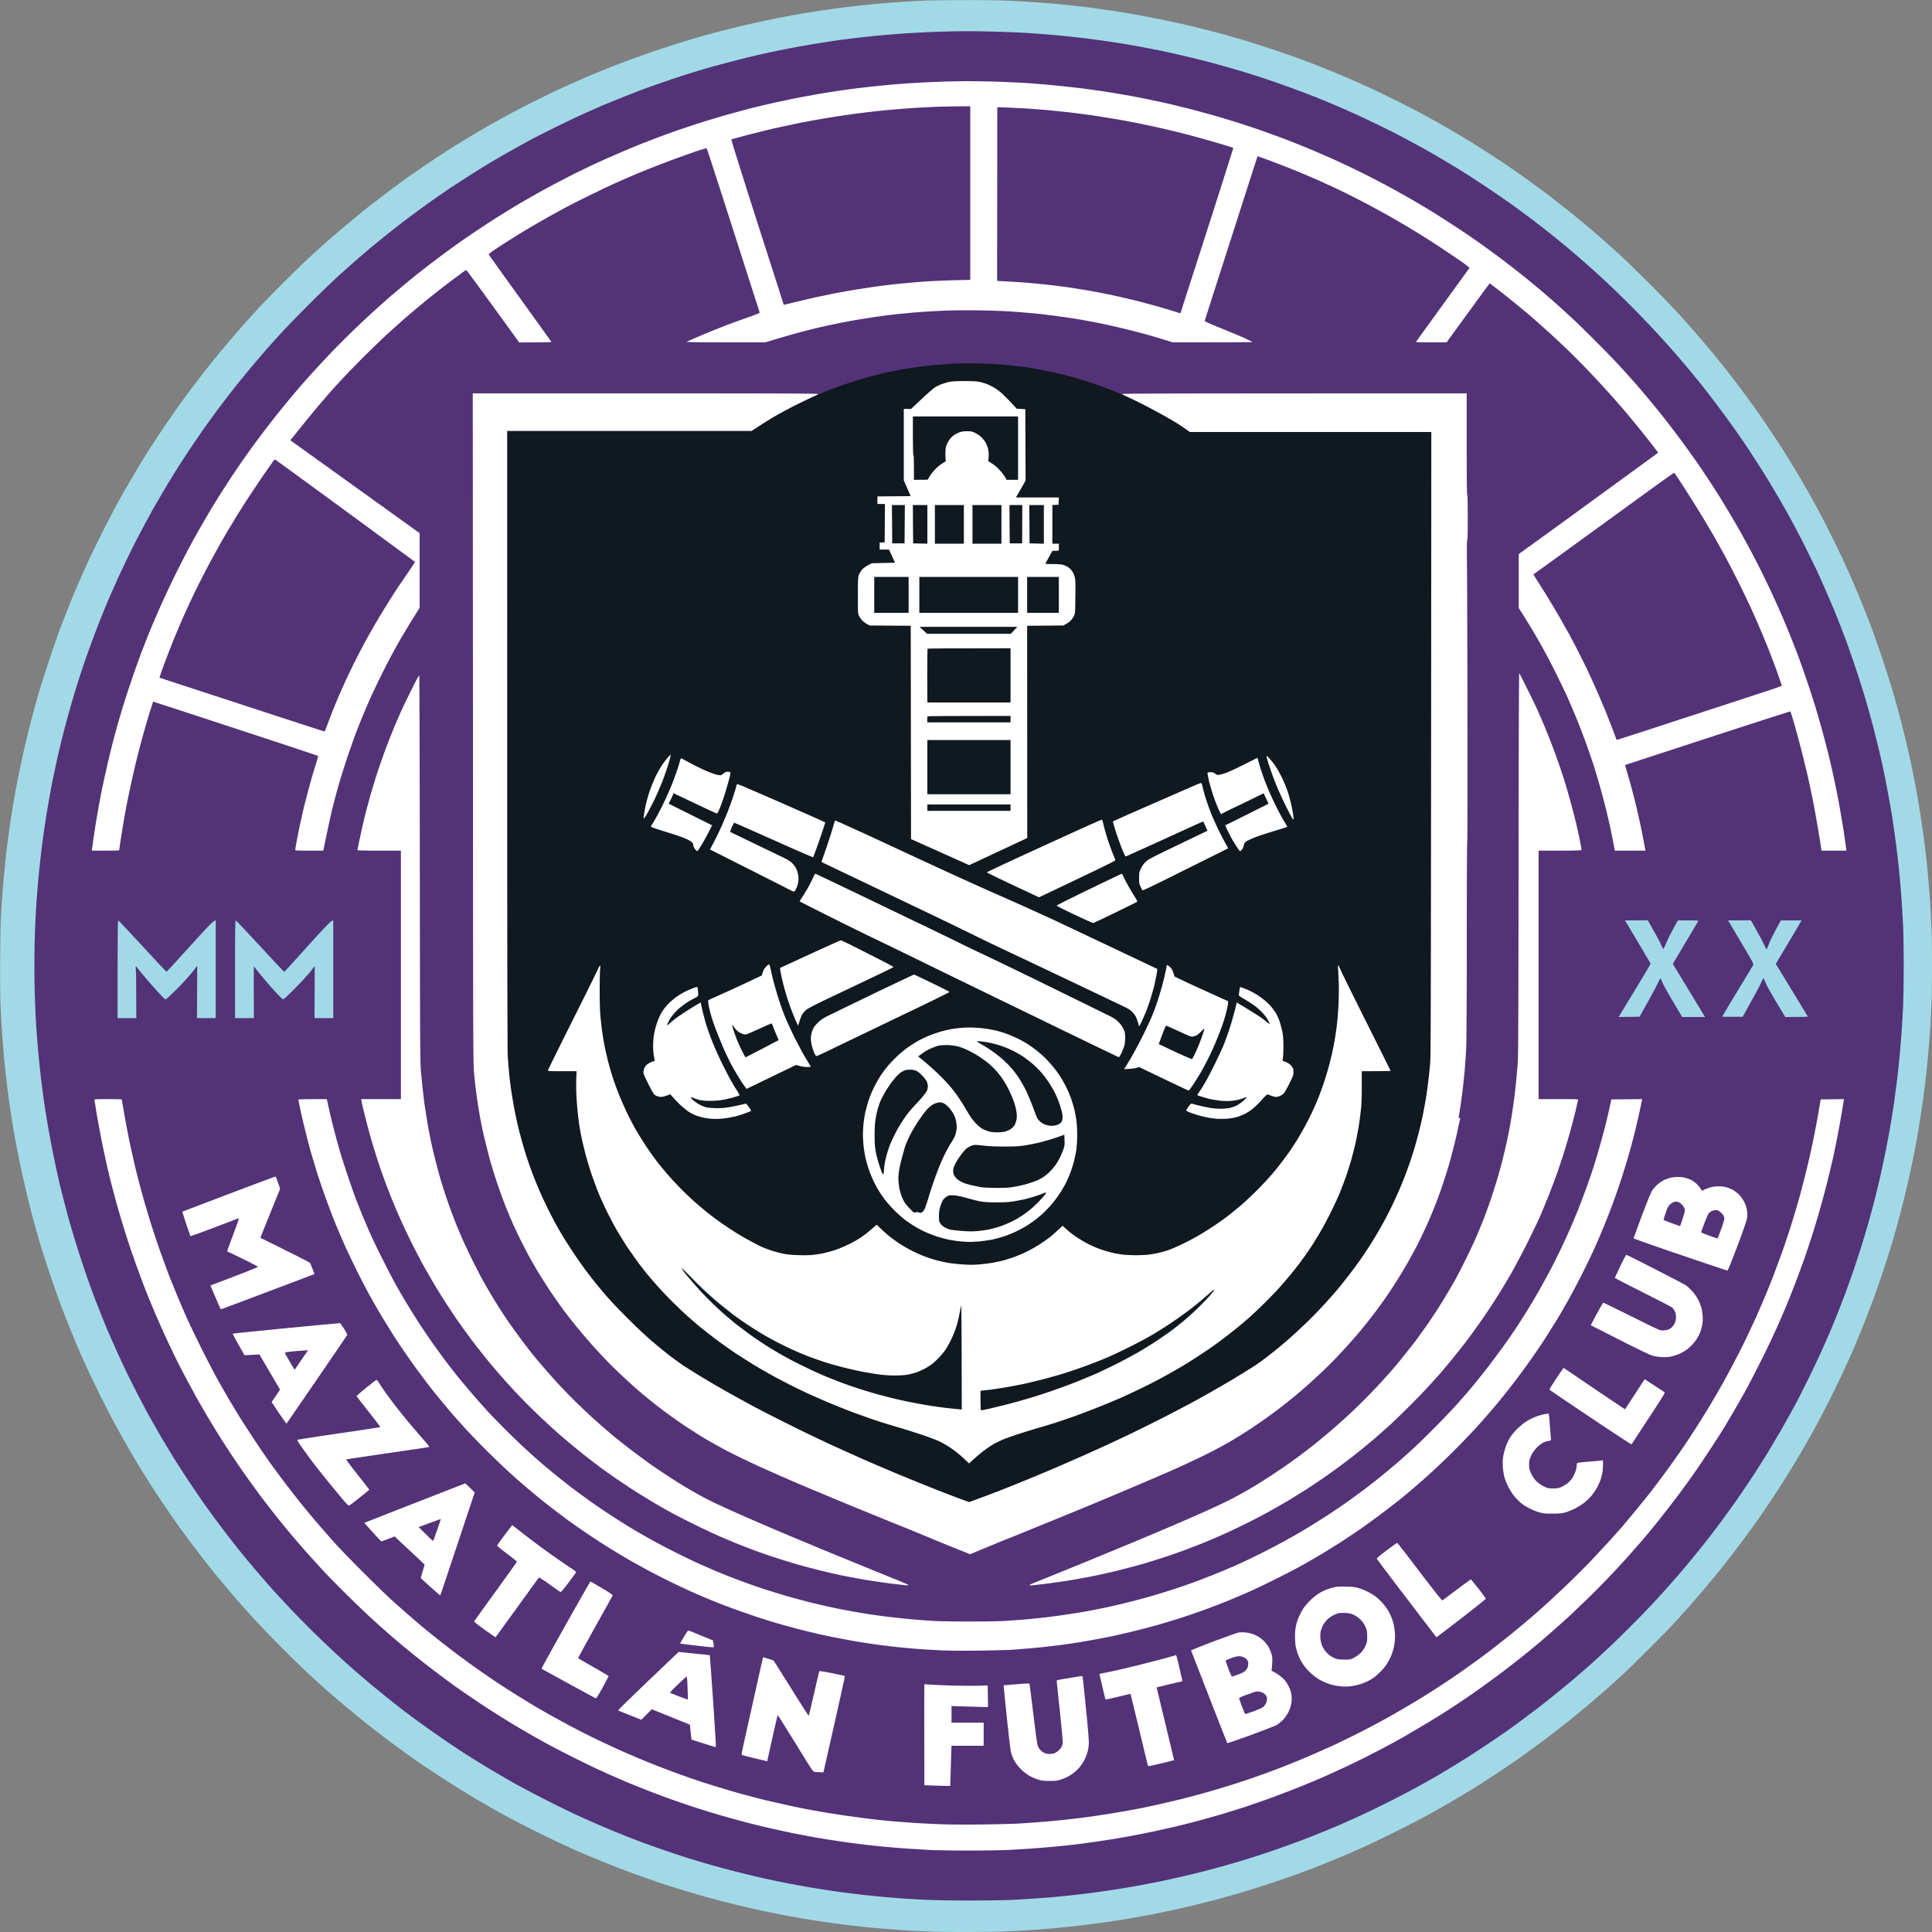
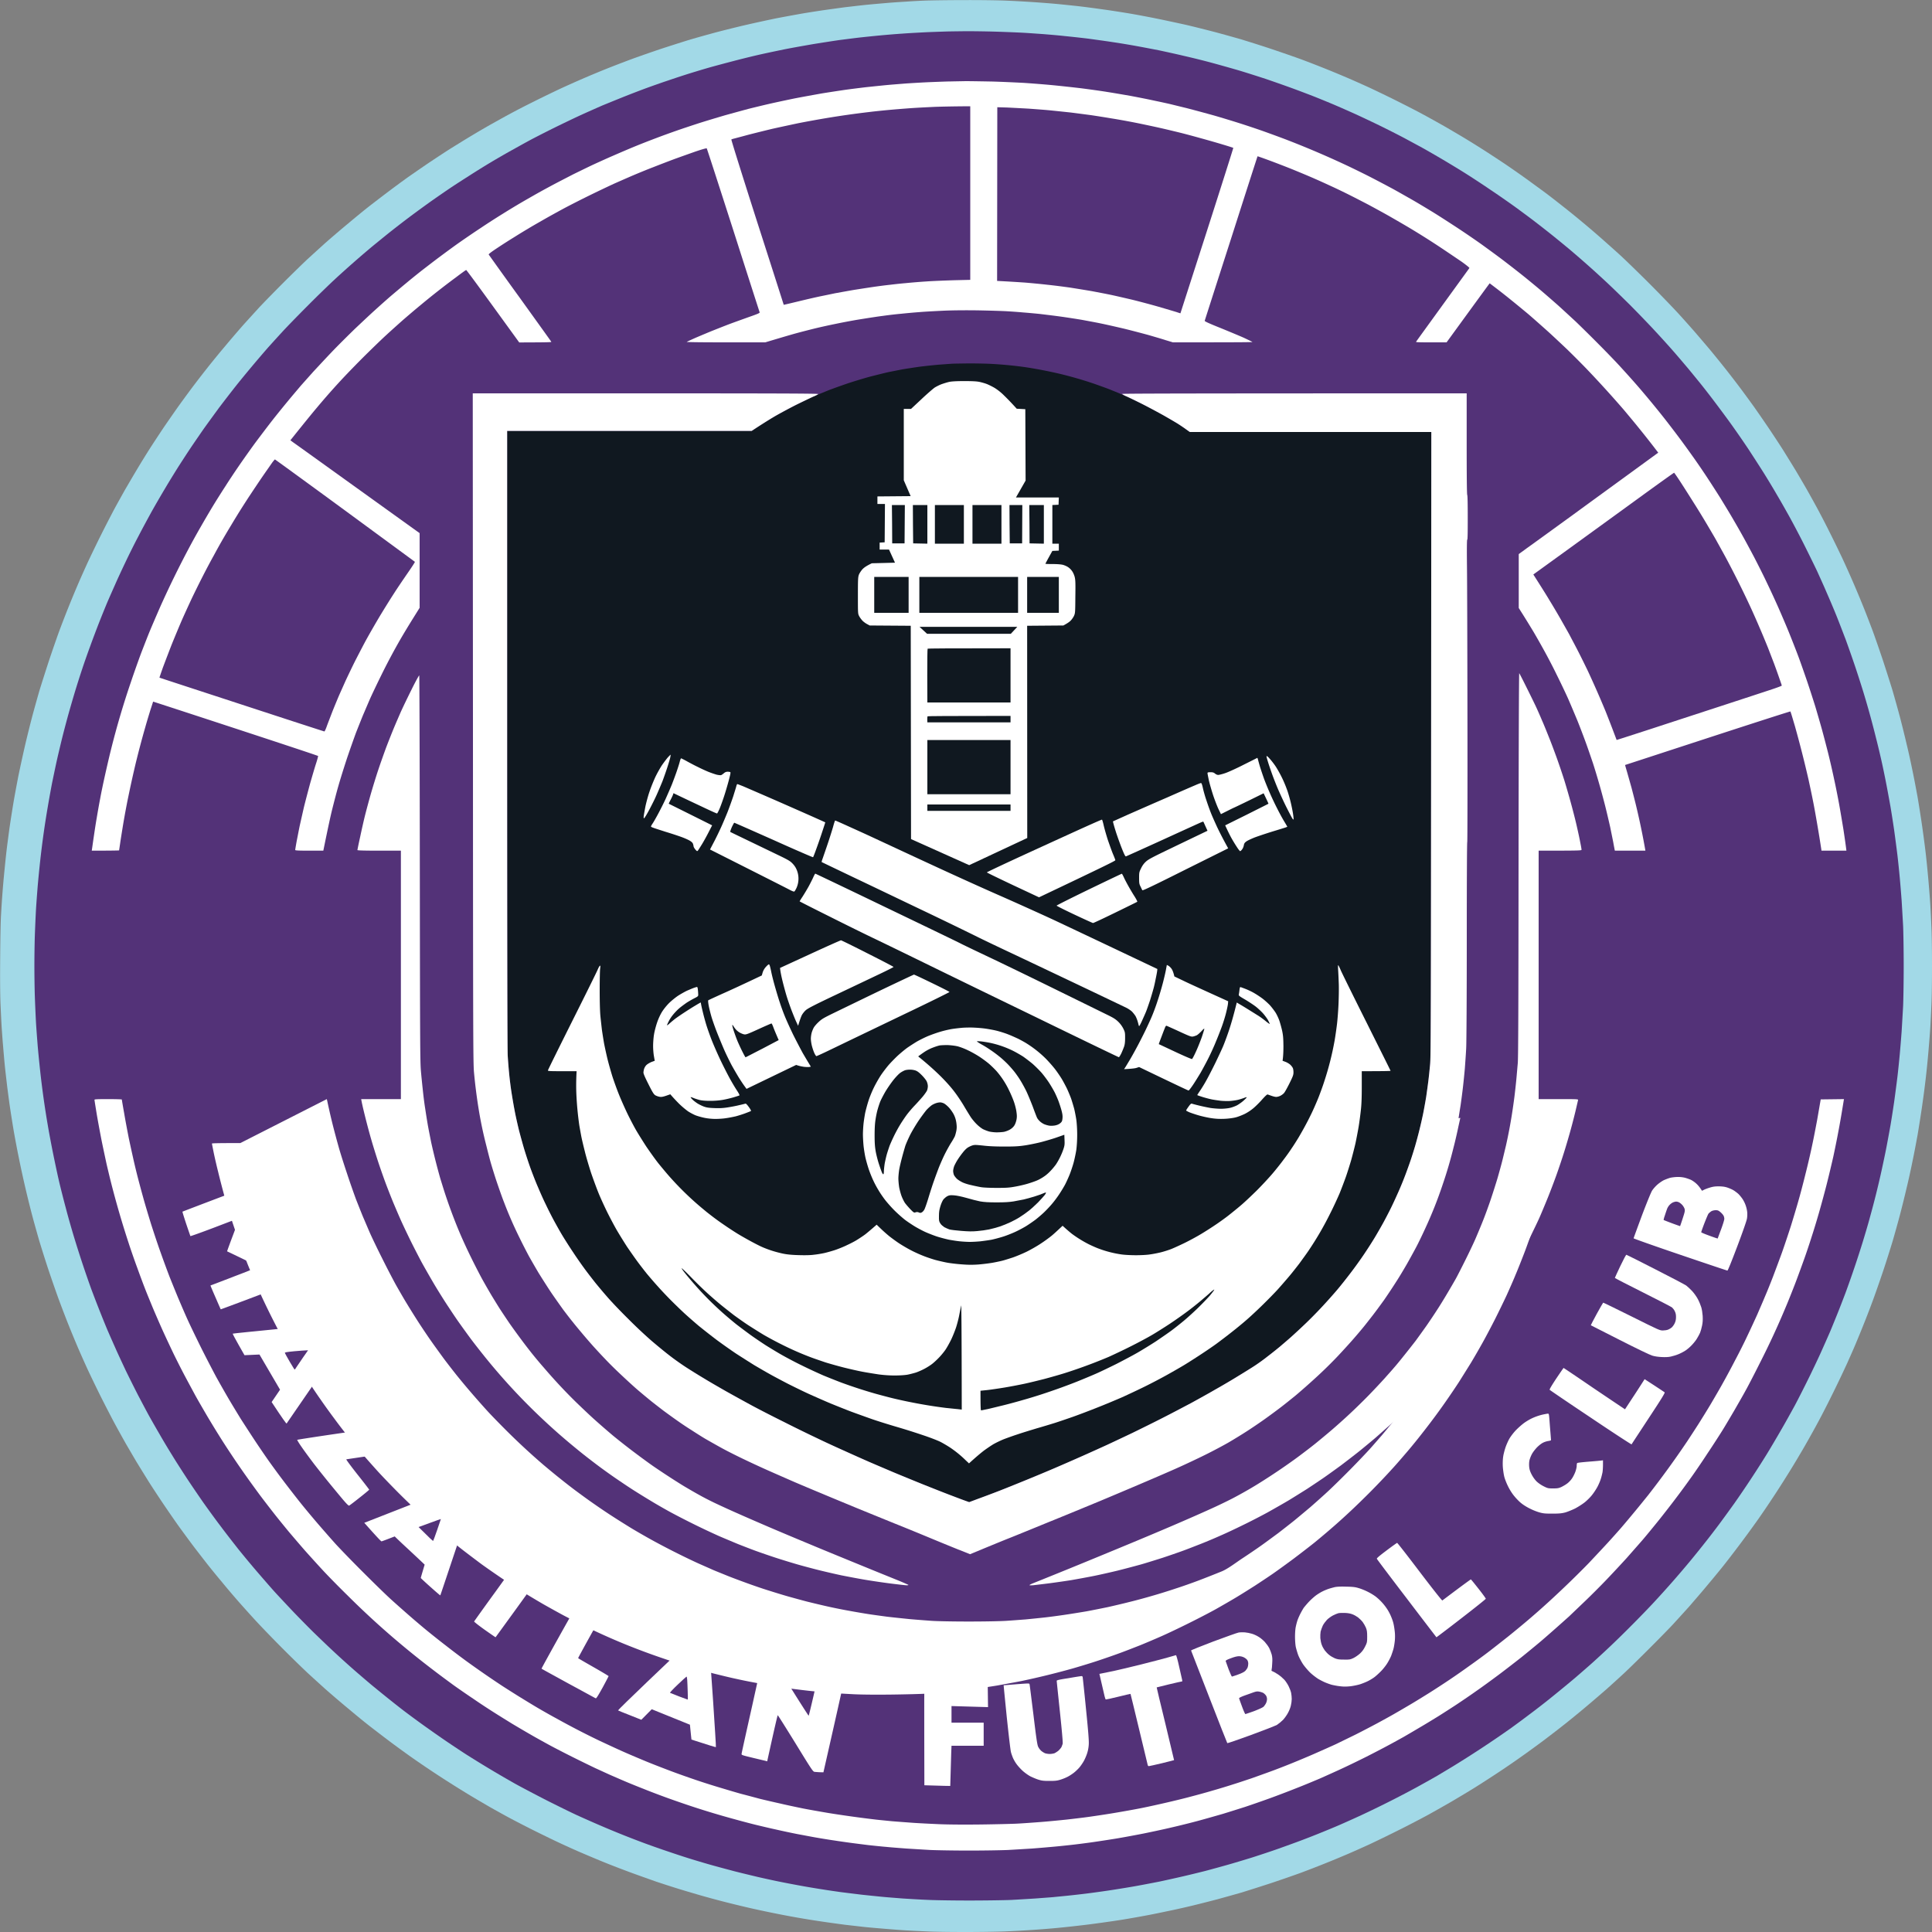
<svg xmlns="http://www.w3.org/2000/svg" width="200" height="200">
  <rect width="100%" height="100%" fill="#808080" stroke="none" />
  <style>.shp0{fill:#a2d9e7}.shp1{fill:#533278}.shp2{fill:#fff}.shp3{fill:#101820}</style>
  <path d="M95.75.06c-.55.02-1.44.07-1.97.11-.54.03-1.44.09-2 .14-.57.05-1.52.13-2.11.19-.6.06-1.59.18-2.2.25-.61.08-1.62.22-2.25.31-.62.09-1.65.25-2.28.36-.62.11-1.77.32-2.55.47-.78.16-2.17.46-3.08.67-.92.21-2.32.56-3.12.77-.79.21-2 .55-2.69.75-.69.21-2.1.66-3.14 1-1.04.35-2.44.84-3.11 1.09s-1.77.67-2.44.94a103.19 103.19 0 0 0-4.95 2.14c-.7.33-1.94.93-2.75 1.34-.81.4-1.87.95-2.36 1.22-.49.26-1.31.72-1.83 1.01s-1.45.83-2.06 1.2c-.61.36-1.62.99-2.25 1.38-.63.4-1.66 1.08-2.3 1.51-.65.44-1.57 1.08-2.06 1.42-.49.35-1.39 1.01-2 1.47s-1.51 1.15-2 1.53-1.48 1.19-2.19 1.79c-.72.59-1.79 1.51-2.37 2.02-.58.52-1.41 1.28-1.86 1.69-.44.41-1.58 1.52-2.53 2.47s-2.06 2.09-2.47 2.53c-.41.45-1.17 1.28-1.69 1.86-.51.58-1.42 1.64-2 2.34-.59.7-1.41 1.71-1.83 2.25-.42.53-1.12 1.44-1.56 2.03-.43.58-1.15 1.56-1.59 2.19s-1.08 1.55-1.42 2.06c-.33.5-.9 1.36-1.25 1.91s-.94 1.5-1.3 2.11c-.37.61-.93 1.58-1.26 2.14-.32.57-.81 1.45-1.09 1.97s-.91 1.74-1.39 2.7-1.12 2.29-1.42 2.94c-.3.66-.75 1.66-.99 2.23a111 111 0 0 0-1.89 4.72c-.24.65-.72 2.04-1.07 3.08-.34 1.04-.79 2.45-1 3.14-.2.69-.54 1.9-.75 2.69-.21.8-.56 2.2-.77 3.12-.21.91-.51 2.3-.67 3.08-.15.78-.38 2-.5 2.72s-.28 1.74-.36 2.28c-.08.53-.2 1.47-.28 2.08s-.2 1.73-.27 2.47a99 99 0 0 0-.37 4.73c-.04.5-.08 2.43-.09 4.27-.02 2.16-.01 3.94.03 4.95.04.87.09 1.96.12 2.42.03.45.09 1.3.14 1.88s.13 1.55.19 2.14c.06.6.18 1.59.25 2.2.08.61.2 1.55.28 2.08.08.54.24 1.56.36 2.28s.37 2.05.56 2.97a108.911 108.911 0 0 0 1.4 6.03c.2.75.53 1.92.73 2.61.21.69.65 2.1 1 3.14s.84 2.44 1.09 3.11.67 1.77.94 2.44c.27.68.69 1.69.93 2.25.24.57.69 1.57.99 2.23.3.65.95 2 1.45 3 .5.99 1.17 2.29 1.5 2.89.32.59.8 1.45 1.06 1.91.27.46.74 1.27 1.06 1.81.32.53.91 1.48 1.3 2.11.4.63 1.08 1.66 1.51 2.3.44.65 1.13 1.65 1.54 2.23.42.58 1.08 1.48 1.47 2s1.03 1.34 1.41 1.83 1.13 1.41 1.66 2.04c.52.64 1.31 1.56 1.75 2.06.43.49 1.25 1.4 1.81 2.01a134.93 134.93 0 0 0 5.28 5.31c.45.41 1.28 1.17 1.86 1.69.58.51 1.65 1.43 2.37 2.02.71.6 1.7 1.41 2.19 1.79s1.39 1.07 2 1.53 1.6 1.18 2.19 1.6a104.503 104.503 0 0 0 4.7 3.12c.64.4 1.48.92 1.86 1.14.38.23 1.16.68 1.72 1.01.57.32 1.45.81 1.97 1.09s1.64.86 2.48 1.28 2.01.99 2.61 1.27c.59.28 1.63.75 2.3 1.04.68.29 1.9.81 2.73 1.14.82.33 2.06.8 2.75 1.05.68.25 1.76.63 2.38.85.63.21 1.62.53 2.2.71s1.53.46 2.11.63 1.63.46 2.33.64c.71.19 1.87.47 2.59.64.71.17 1.91.43 2.66.58a90 90 0 0 0 5.2.92c.73.11 1.83.26 2.44.34l1.92.22c.44.05 1.39.13 2.11.19s1.73.14 2.25.17 1.53.08 2.25.11c.72.04 2.52.06 4 .06s3.29-.03 4.03-.06c.73-.03 1.91-.09 2.61-.14.7-.04 1.96-.14 2.8-.22s2.31-.24 3.25-.36c.95-.12 2.36-.32 3.14-.44s1.96-.33 2.61-.45c.66-.12 1.74-.34 2.39-.48.66-.13 1.81-.39 2.56-.57s1.92-.48 2.61-.66c.69-.19 1.81-.5 2.5-.7.69-.21 2.1-.66 3.14-1 1.04-.35 2.43-.83 3.08-1.07a110.448 110.448 0 0 0 4.72-1.89c.57-.24 1.57-.69 2.23-.99.65-.3 2.03-.97 3.05-1.48 1.03-.51 2.44-1.25 3.14-1.63.7-.39 1.82-1.02 2.47-1.4.66-.39 1.7-1.01 2.31-1.39s1.68-1.07 2.39-1.54c.7-.46 1.8-1.21 2.44-1.67.64-.45 1.64-1.18 2.22-1.61.58-.44 1.5-1.14 2.03-1.56.54-.42 1.55-1.24 2.25-1.83.7-.58 1.75-1.49 2.34-2 .58-.52 1.44-1.3 1.91-1.74.48-.45 1.61-1.56 2.53-2.48s2.01-2.03 2.42-2.47c.41-.45 1.17-1.28 1.69-1.86.51-.59 1.43-1.65 2.02-2.37.6-.71 1.41-1.7 1.79-2.19a122 122 0 0 0 3.13-4.19c.43-.6 1.14-1.64 1.58-2.31.45-.67 1.15-1.76 1.56-2.42.41-.65 1.02-1.65 1.35-2.22.34-.56.85-1.46 1.15-2 .3-.53.79-1.43 1.09-2a125 125 0 0 0 2.68-5.47c.27-.61.68-1.52.89-2.03.21-.5.59-1.42.83-2.03.25-.61.65-1.66.9-2.33s.74-2.07 1.09-3.11.79-2.45 1-3.14c.2-.69.54-1.9.75-2.69.21-.8.53-2.09.71-2.87.19-.77.46-2.02.61-2.77.16-.75.38-1.94.51-2.64.12-.71.35-2.14.5-3.2a93 93 0 0 0 .66-5.83c.06-.72.14-1.73.17-2.25s.08-1.53.11-2.25c.04-.72.06-2.52.06-4s-.02-3.28-.06-4c-.03-.72-.08-1.73-.11-2.25s-.11-1.53-.17-2.25-.17-1.89-.25-2.61c-.07-.72-.26-2.17-.41-3.22-.15-1.06-.38-2.5-.5-3.2-.13-.7-.35-1.89-.51-2.64-.15-.75-.42-2-.61-2.77-.18-.78-.5-2.07-.71-2.87-.21-.79-.55-2-.75-2.69-.21-.69-.66-2.1-1-3.14-.35-1.04-.83-2.43-1.07-3.08-.25-.66-.67-1.76-.95-2.45a107 107 0 0 0-2.15-4.97c-.33-.7-.93-1.94-1.34-2.75-.4-.81-.97-1.9-1.25-2.42s-.77-1.4-1.09-1.97c-.32-.56-.85-1.46-1.17-2-.32-.53-.91-1.48-1.3-2.11-.4-.63-1.08-1.66-1.51-2.3-.44-.65-1.13-1.65-1.54-2.23-.42-.58-1.11-1.53-1.55-2.11s-1.13-1.48-1.55-2c-.41-.52-1.05-1.3-1.42-1.75-.37-.44-1.02-1.2-1.44-1.69s-1.26-1.43-1.86-2.09c-.6-.65-1.95-2.05-3.01-3.11-1.05-1.05-2.38-2.34-2.94-2.86-.57-.52-1.46-1.31-1.98-1.77-.51-.45-1.36-1.18-1.88-1.61a85 85 0 0 0-1.89-1.54c-.52-.41-1.36-1.07-1.86-1.45-.51-.38-1.5-1.1-2.2-1.61-.7-.5-1.76-1.24-2.36-1.64-.59-.39-1.53-1.01-2.08-1.36s-1.56-.98-2.25-1.39-1.68-.99-2.2-1.28-1.34-.75-1.83-1.01c-.49-.27-1.68-.88-2.64-1.36s-2.29-1.12-2.94-1.42c-.66-.3-1.66-.75-2.23-.99a111 111 0 0 0-4.72-1.89c-.65-.24-2.04-.72-3.08-1.07s-2.45-.79-3.14-1c-.69-.2-1.9-.54-2.69-.75-.8-.21-2.15-.55-3-.75-.86-.19-2.25-.49-3.09-.66s-2.11-.41-2.83-.53-1.92-.31-2.67-.41c-.75-.11-1.91-.26-2.58-.34-.67-.07-1.77-.19-2.45-.25a117.17 117.17 0 0 0-5.13-.33c-.72-.03-2.66-.06-4.31-.05-1.65 0-3.45.03-4 .05" class="shp0" />
  <path d="M98 3.26c-.32.01-1.22.04-2 .07-.78.04-1.94.1-2.58.15-.65.04-1.7.13-2.34.19s-1.6.16-2.14.22c-.53.06-1.43.18-2 .25-.56.08-1.79.27-2.72.42-.93.16-2.29.4-3.03.55-.73.15-1.79.37-2.36.5-.56.12-1.75.41-2.64.64-.88.23-2.09.55-2.69.72s-1.56.46-2.14.64-1.58.51-2.22.73c-.64.21-1.68.58-2.31.81-.62.23-1.69.64-2.36.91s-1.63.66-2.14.87c-.5.22-1.5.66-2.22.99s-2.03.96-2.92 1.4c-.88.44-1.96.99-2.38 1.22-.43.23-1.29.71-1.92 1.06s-1.58.9-2.11 1.22c-.54.32-1.49.91-2.11 1.31-.63.4-1.52.97-1.98 1.28-.45.3-1.29.88-1.86 1.28-.56.39-1.6 1.15-2.3 1.67-.71.53-1.73 1.32-2.28 1.76s-1.36 1.1-1.81 1.47c-.44.37-1.24 1.05-1.77 1.52-.54.47-1.41 1.25-1.95 1.75-.53.49-1.8 1.71-2.8 2.72-1.01 1.01-2.24 2.27-2.73 2.81-.49.53-1.12 1.23-1.41 1.55a133.584 133.584 0 0 0-3.2 3.81c-.51.64-1.36 1.74-1.89 2.44-.52.71-1.25 1.71-1.62 2.23-.36.52-.96 1.39-1.33 1.94s-.93 1.42-1.26 1.93c-.32.51-.93 1.49-1.33 2.17-.41.68-1.06 1.8-1.44 2.48-.38.69-1.01 1.85-1.39 2.59-.39.73-.98 1.92-1.32 2.64-.34.71-.84 1.78-1.09 2.36-.26.58-.64 1.44-.84 1.91-.2.48-.57 1.39-.82 2.03s-.66 1.72-.9 2.39c-.25.67-.62 1.72-.82 2.33-.21.62-.56 1.72-.78 2.45s-.57 1.93-.77 2.67c-.2.73-.49 1.84-.64 2.47-.15.62-.38 1.59-.5 2.14s-.32 1.51-.45 2.14c-.12.62-.32 1.72-.44 2.44a92.805 92.805 0 0 0-.78 5.53c-.09.82-.22 2.11-.28 2.86s-.14 1.81-.17 2.36-.08 1.67-.11 2.5c-.03.82-.05 2.29-.05 3.25s.02 2.42.05 3.25c.03.82.08 1.95.11 2.5s.11 1.61.17 2.36.19 2.04.28 2.86a93 93 0 0 0 .78 5.53c.12.72.36 1.99.53 2.83s.44 2.13.61 2.86c.17.74.5 2.04.73 2.89.22.86.61 2.21.85 3a111.201 111.201 0 0 0 1.77 5.34 131 131 0 0 0 1.63 4.14c.2.47.58 1.33.84 1.91.25.58.76 1.66 1.11 2.41.36.74.95 1.92 1.31 2.62.37.7.87 1.65 1.12 2.1s.73 1.29 1.07 1.87c.33.58.91 1.55 1.28 2.14.36.6 1.07 1.7 1.56 2.45.49.74 1.26 1.87 1.7 2.5.44.62 1.22 1.7 1.74 2.38.51.69 1.37 1.79 1.89 2.45.53.66 1.42 1.73 1.99 2.39.56.65 1.29 1.49 1.62 1.86s1.12 1.21 1.75 1.88 1.71 1.77 2.4 2.45c.69.67 1.72 1.66 2.3 2.19.58.54 1.44 1.31 1.92 1.73.47.41 1.23 1.06 1.69 1.45.46.38 1.21.99 1.67 1.36s1.24.99 1.75 1.38c.5.38 1.54 1.15 2.3 1.69.77.55 1.82 1.28 2.34 1.63s1.4.94 1.97 1.3a114 114 0 0 0 4.97 2.97c.67.37 2.1 1.12 3.17 1.67 1.07.54 2.49 1.24 3.16 1.55.68.31 1.74.78 2.37 1.05a96 96 0 0 0 4.77 1.91c.63.23 1.67.6 2.31.81.64.22 1.64.55 2.22.73s1.58.48 2.22.66 1.76.48 2.48.67c.71.18 1.79.44 2.38.58.6.14 1.7.38 2.45.53s1.87.36 2.5.47 1.48.25 1.89.31c.41.07 1.2.18 1.75.26.55.07 1.54.19 2.19.27.66.07 1.62.17 2.14.22s1.46.12 2.08.17c.63.04 1.76.11 2.5.14.75.04 2.73.07 4.39.07 1.67 0 3.63-.03 4.36-.06.74-.04 1.86-.11 2.5-.15.65-.05 1.47-.11 1.84-.14.36-.04 1.13-.11 1.69-.17.57-.06 1.53-.17 2.14-.25s1.69-.23 2.39-.34 1.82-.29 2.47-.41c.66-.12 1.7-.32 2.31-.44.61-.13 1.65-.36 2.3-.51.66-.15 1.72-.41 2.36-.57.65-.17 1.7-.46 2.34-.64s1.8-.53 2.58-.77c.78-.25 2.02-.66 2.75-.92s1.81-.65 2.39-.87 1.51-.58 2.06-.81c.55-.22 1.37-.56 1.83-.76s1.47-.65 2.25-1.01a108 108 0 0 0 5.67-2.85c.71-.39 1.73-.96 2.25-1.26.51-.31 1.43-.85 2.02-1.22a111 111 0 0 0 5.39-3.56c.51-.36 1.39-1.01 1.97-1.45.58-.43 1.69-1.28 2.45-1.9.76-.61 1.86-1.52 2.44-2.01.58-.5 1.4-1.21 1.81-1.58s1.17-1.07 1.69-1.56 1.55-1.49 2.28-2.23c.73-.73 1.81-1.84 2.39-2.47a102.575 102.575 0 0 0 3.73-4.25c.43-.52 1.1-1.35 1.5-1.86.4-.5 1.06-1.36 1.47-1.91s1.12-1.53 1.58-2.17a108 108 0 0 0 3.37-5.11c.41-.67 1.1-1.84 1.53-2.59.43-.74 1.03-1.83 1.35-2.41.31-.58.92-1.78 1.36-2.67s1.05-2.17 1.36-2.86.74-1.66.96-2.17c.21-.5.55-1.34.76-1.86s.58-1.48.83-2.14a108.178 108.178 0 0 0 1.81-5.36c.22-.73.55-1.83.71-2.44a89.252 89.252 0 0 0 1.2-4.81c.15-.69.38-1.76.5-2.39.12-.62.31-1.65.42-2.27.11-.63.28-1.74.39-2.48.1-.73.25-1.87.33-2.52.08-.66.19-1.74.25-2.39.06-.66.15-1.76.2-2.45.04-.69.11-1.85.15-2.58.03-.73.06-2.6.06-4.14s-.03-3.41-.06-4.14c-.04-.73-.11-1.89-.15-2.58-.05-.69-.14-1.79-.2-2.45-.06-.65-.17-1.73-.25-2.39-.08-.65-.23-1.79-.33-2.52-.11-.74-.28-1.85-.39-2.48-.11-.62-.3-1.65-.42-2.27-.12-.63-.33-1.65-.47-2.28s-.4-1.74-.59-2.47a92 92 0 0 0-1.35-4.89c-.23-.74-.62-1.96-.88-2.72-.26-.77-.67-1.93-.91-2.59-.25-.65-.68-1.78-.97-2.5s-.75-1.8-1.02-2.41c-.26-.62-.71-1.6-.98-2.2-.28-.59-.89-1.83-1.35-2.75s-1.13-2.18-1.47-2.8c-.35-.63-.93-1.66-1.3-2.28-.36-.63-.99-1.67-1.39-2.31s-1.12-1.75-1.59-2.47a97 97 0 0 0-1.67-2.42c-.43-.61-1.22-1.67-1.74-2.36a84 84 0 0 0-1.5-1.94c-.31-.38-.91-1.12-1.34-1.64-.44-.52-1.1-1.3-1.47-1.72-.37-.43-1.21-1.36-1.86-2.06-.64-.7-1.85-1.95-2.67-2.78-.83-.82-2-1.96-2.61-2.52a104 104 0 0 0-3.75-3.32c-.47-.39-1.24-1.02-1.7-1.39-.45-.36-1.24-.98-1.75-1.37-.5-.39-1.44-1.08-2.08-1.55-.64-.46-1.84-1.3-2.67-1.85-.82-.56-2.03-1.35-2.69-1.76a112 112 0 0 0-4.28-2.53c-.44-.24-1.22-.66-1.72-.93s-1.58-.82-2.39-1.22-2.06-.99-2.78-1.32c-.71-.32-1.73-.77-2.25-.99s-1.3-.54-1.75-.72c-.44-.18-1.44-.56-2.22-.85s-2.17-.78-3.08-1.09c-.92-.3-2.23-.72-2.92-.92s-1.89-.54-2.67-.75c-.77-.21-2.06-.53-2.86-.71-.79-.19-1.94-.44-2.55-.57-.61-.12-1.65-.32-2.31-.44-.65-.12-1.77-.31-2.47-.41-.7-.11-1.88-.27-2.61-.37-.73-.09-1.83-.21-2.45-.27-.61-.07-1.59-.15-2.19-.2-.6-.04-1.53-.11-2.08-.14s-1.78-.08-2.73-.11c-.94-.03-2.37-.05-3.16-.05-.8.01-1.71.02-2.03.03" class="shp1" />
  <path d="M98.44 8.43c-.38 0-1.33.04-2.11.07s-1.91.1-2.52.14c-.62.05-1.54.12-2.06.17s-1.48.15-2.14.22c-.66.08-1.64.2-2.19.28s-1.6.24-2.34.36c-.73.13-2.01.36-2.83.52-.83.17-2 .42-2.61.56s-1.6.38-2.2.53c-.59.16-1.69.46-2.44.67-.75.22-1.95.58-2.67.81-.71.23-1.76.58-2.33.78s-1.49.53-2.06.75c-.56.21-1.49.57-2.05.8-.57.23-1.6.67-2.31.98-.7.3-1.71.76-2.25 1.01-.53.25-1.43.69-2 .97-.56.29-1.42.73-1.91.99s-1.23.66-1.64.89-1.2.68-1.75 1-1.46.87-2.03 1.23c-.57.35-1.57.99-2.22 1.43-.66.43-1.68 1.13-2.28 1.55s-1.53 1.11-2.08 1.52-1.35 1.03-1.78 1.36c-.43.34-1.14.91-1.58 1.28-.45.37-1.17.98-1.62 1.36-.44.38-1.17 1.03-1.63 1.45-.46.41-1.38 1.28-2.06 1.92-.67.65-1.75 1.72-2.39 2.39s-1.5 1.6-1.92 2.05c-.41.46-1 1.12-1.31 1.47-.3.36-.92 1.08-1.36 1.62-.44.53-1.21 1.48-1.7 2.11-.48.62-1.26 1.65-1.72 2.27-.46.63-1.16 1.62-1.56 2.2s-1.05 1.55-1.44 2.17c-.4.61-1.01 1.58-1.36 2.16s-.89 1.5-1.19 2.03c-.31.53-.82 1.45-1.13 2.03a101.22 101.22 0 0 0-3.04 6.19c-.37.84-.86 1.98-1.09 2.53s-.64 1.61-.93 2.36c-.28.75-.76 2.1-1.06 3a85 85 0 0 0-2.07 7.03c-.17.67-.44 1.85-.61 2.61s-.4 1.85-.5 2.42c-.11.56-.27 1.47-.36 2.02-.1.55-.23 1.44-.31 1.98-.08.53-.15 1.06-.17 1.18l-.03.21c2.2 0 2.83-.02 2.83-.03 0-.02.07-.45.14-.96.08-.51.23-1.46.34-2.1s.32-1.78.48-2.53c.15-.74.41-1.94.58-2.66.16-.72.44-1.83.61-2.47.17-.65.42-1.56.56-2.03.13-.48.37-1.26.52-1.75.16-.49.29-.89.29-.9.01 0 3.85 1.25 8.54 2.79s8.53 2.81 8.54 2.84c.01.02-.08.37-.21.77-.13.39-.4 1.32-.61 2.05-.2.74-.5 1.87-.66 2.53-.15.66-.34 1.5-.42 1.86-.08.37-.21 1.07-.31 1.56-.09.49-.16.92-.16.96 0 .05.32.07 1.45.07h1.46c.47-2.31.74-3.56.92-4.28s.46-1.81.64-2.42c.17-.61.57-1.89.88-2.83.32-.95.75-2.16.95-2.7.21-.53.53-1.34.72-1.8.2-.46.52-1.22.73-1.7.21-.47.71-1.52 1.11-2.33a65 65 0 0 1 2.07-3.89c.29-.5.85-1.43 1.24-2.05l.71-1.14v-7.73c-9.79-7.03-12.8-9.2-13.01-9.34l-.37-.27c1.51-1.89 2.32-2.88 2.77-3.41A73.588 73.588 0 0 1 35.64 39c.5-.53 1.5-1.56 2.23-2.28s1.67-1.63 2.1-2.02c.43-.4 1.17-1.06 1.64-1.48.47-.41 1.31-1.13 1.86-1.58a81 81 0 0 1 3.77-2.96c.54-.41 1-.74 1.02-.73.03 0 1.27 1.68 2.77 3.75l2.72 3.75c3.01-.01 3.35-.02 3.32-.07-.02-.04-1.48-2.07-3.24-4.52a671 671 0 0 1-3.24-4.51c-.02-.05.28-.28.92-.7a60 60 0 0 1 1.77-1.13c.44-.28 1.05-.65 1.36-.83.3-.19 1.02-.6 1.58-.92.57-.33 1.5-.84 2.09-1.16.58-.31 1.75-.91 2.61-1.33.85-.42 2.05-.99 2.66-1.27.61-.27 1.54-.68 2.06-.9s1.42-.59 2-.81c.58-.23 1.52-.59 2.08-.8.57-.21 1.56-.56 2.21-.79.76-.26 1.2-.38 1.23-.35s1.26 3.84 2.75 8.47c1.48 4.63 2.71 8.46 2.73 8.5.02.07-.18.16-.98.44-.56.2-1.48.53-2.05.74-.56.21-1.41.55-1.89.74-.47.19-1.25.52-1.72.72-.47.21-.88.4-.91.42-.04.03 1.59.05 4.04.05h4.09c1.83-.55 2.79-.83 3.31-.97s1.34-.35 1.83-.47 1.43-.33 2.08-.46c.66-.14 1.81-.36 2.56-.48s1.82-.29 2.39-.36c.56-.08 1.41-.18 1.89-.22.47-.05 1.32-.13 1.89-.17.56-.05 1.72-.11 2.58-.15.94-.04 2.34-.05 3.56-.03 1.1.02 2.41.06 2.91.09.51.03 1.24.08 1.64.12.4.03 1.2.1 1.78.16.58.07 1.58.19 2.22.28s1.61.24 2.14.33c.53.1 1.41.26 1.94.37.54.11 1.64.36 2.45.55.81.2 1.95.5 2.53.66.58.17 1.38.4 1.77.53l.73.22c6.39 0 8.24-.01 8.23-.04-.02-.02-.41-.21-.88-.43-.47-.21-1.58-.67-2.46-1.03-1.1-.44-1.61-.67-1.6-.73.01-.04 1.24-3.88 2.74-8.54 1.49-4.66 2.72-8.48 2.73-8.49s.46.15 1.01.35 1.65.62 2.45.94c.79.32 1.92.79 2.5 1.05.58.25 1.44.65 1.92.87.47.22 1.26.6 1.75.85.48.24 1.31.67 1.83.94.52.28 1.46.79 2.08 1.14.63.36 1.6.92 2.17 1.26a82.15 82.15 0 0 1 3.58 2.27c.55.37 1.38.93 1.85 1.25.5.36.82.62.79.65-.02.03-1.26 1.74-2.76 3.81-1.49 2.06-2.74 3.78-2.76 3.82-.03.05.3.06 1.56.06h1.6c3.44-4.73 4.45-6.11 4.46-6.11s.28.21.61.46 1.05.81 1.6 1.26c.55.44 1.32 1.08 1.72 1.41.4.34.93.81 1.19 1.04s.78.69 1.14 1.02c.37.34 1.14 1.06 1.72 1.61.58.56 1.57 1.55 2.19 2.2a115 115 0 0 1 3.73 4.11c.4.48 1.13 1.35 1.61 1.95.48.59 1.11 1.39 1.41 1.78l.53.69c-3.85 2.81-6.72 4.89-8.85 6.45-2.14 1.55-4.27 3.1-4.74 3.43l-.85.62v5.58c.81 1.27 1.25 2.01 1.52 2.45.26.44.75 1.3 1.09 1.92.34.61.93 1.73 1.3 2.5.38.76.91 1.87 1.18 2.47.26.59.71 1.66 1 2.36.28.7.67 1.73.87 2.28s.51 1.46.7 2.02c.19.57.5 1.61.7 2.31s.49 1.78.64 2.39.36 1.51.47 2l.31 1.53c.06.35.13.69.14.76l.03.13h3.16c-.03-.2-.11-.62-.19-1.06a75 75 0 0 0-.81-3.75c-.12-.49-.32-1.26-.44-1.72-.13-.46-.33-1.17-.45-1.59-.12-.41-.22-.75-.21-.75s3.86-1.26 8.55-2.79 8.54-2.77 8.56-2.75c.03.03.23.71.47 1.52a119 119 0 0 1 1.41 5.54c.12.56.34 1.57.47 2.25.14.68.37 2.01.53 2.96.16.94.29 1.81.31 1.93l.03.21h2.58c-.07-.59-.19-1.4-.31-2.2-.13-.79-.33-1.98-.45-2.64-.12-.65-.34-1.78-.5-2.5-.15-.72-.43-1.95-.63-2.75-.2-.79-.5-1.94-.67-2.55s-.47-1.64-.66-2.28c-.2-.64-.57-1.79-.83-2.56-.26-.76-.67-1.94-.92-2.61s-.7-1.81-.99-2.53c-.29-.71-.79-1.88-1.1-2.58s-.84-1.85-1.18-2.55c-.33-.71-.92-1.87-1.29-2.59-.38-.72-.97-1.82-1.32-2.44-.35-.63-.88-1.54-1.17-2.03s-.78-1.29-1.08-1.78c-.31-.49-.86-1.35-1.23-1.91-.37-.57-1.01-1.51-1.42-2.09s-1.1-1.54-1.55-2.14c-.44-.59-1.13-1.49-1.53-2-.39-.5-1.08-1.35-1.53-1.89-.44-.53-1.14-1.36-1.56-1.83-.41-.47-1.1-1.23-1.52-1.69s-1.42-1.5-2.22-2.3c-.8-.81-1.87-1.86-2.37-2.34-.51-.47-1.33-1.23-1.83-1.68-.51-.45-1.29-1.13-1.75-1.52s-1.32-1.1-1.92-1.58c-.59-.47-1.58-1.24-2.19-1.7s-1.48-1.09-1.92-1.41-1.44-1.01-2.22-1.53-1.96-1.28-2.61-1.69c-.66-.41-1.72-1.05-2.36-1.42-.65-.37-1.58-.9-2.09-1.18-.5-.27-1.48-.79-2.16-1.14-.69-.36-1.74-.87-2.34-1.16a95.983 95.983 0 0 0-6.55-2.81c-.6-.23-1.64-.61-2.31-.85s-1.78-.61-2.47-.83-1.9-.59-2.7-.82c-.79-.22-2.08-.57-2.86-.77-.78-.19-1.59-.39-1.8-.44-.22-.05-.9-.2-1.53-.33-.63-.14-1.75-.36-2.5-.5-.75-.13-1.85-.32-2.44-.41-.6-.1-1.78-.26-2.62-.37-.84-.1-2.21-.25-3.05-.33s-2.14-.18-2.89-.23c-.75-.04-2.22-.11-3.28-.14-1.05-.02-2.29-.04-2.75-.04-.46.01-1.14.02-1.53.03" class="shp2" />
  <path d="M96.81 11.06c-.62.03-1.7.08-2.42.13s-1.83.14-2.47.2c-.65.06-1.5.15-1.89.2a92.744 92.744 0 0 0-4.45.63c-.91.15-2.28.4-3.02.55-.75.16-1.92.41-2.59.56-.67.16-1.8.44-2.5.62-.7.19-1.38.37-1.5.4s-.24.07-.26.09c-.03.02 1.18 3.87 2.68 8.56 1.51 4.69 2.74 8.54 2.74 8.55.01.01.68-.15 1.51-.35.82-.2 1.86-.44 2.3-.53.45-.09 1.12-.23 1.5-.31.39-.07 1.21-.22 1.84-.33.62-.1 1.59-.25 2.14-.33s1.32-.18 1.72-.22c.4-.05 1.12-.13 1.61-.17.49-.05 1.43-.13 2.08-.17.66-.05 1.97-.1 2.91-.13l1.7-.04V11c-1.95.01-3.02.04-3.63.06m6.42 9.03-.01 8.99c1.36.07 2.25.13 2.86.17.61.05 1.68.15 2.36.23.69.07 1.77.21 2.39.3.63.1 1.62.26 2.2.36.58.11 1.48.28 2 .39s1.5.34 2.19.5c.69.17 1.9.49 2.7.72.79.23 1.63.48 1.86.55.23.08.42.14.42.13s1.24-3.86 2.75-8.55c1.51-4.7 2.73-8.56 2.72-8.57-.02-.02-.49-.17-1.06-.34-.56-.17-1.6-.47-2.3-.66-.71-.2-1.68-.46-2.17-.58s-1.44-.35-2.11-.5-1.8-.39-2.5-.53c-.71-.14-1.8-.34-2.45-.44-.64-.11-1.6-.26-2.14-.34-.53-.07-1.51-.2-2.16-.28-.66-.07-1.61-.17-2.11-.22-.51-.05-1.47-.12-2.14-.17-.67-.04-1.69-.09-2.26-.12l-1.03-.03z" class="shp1" />
  <path d="M98.61 37.65c-.2.01-.84.06-1.42.1-.58.05-1.5.15-2.05.22-.55.08-1.34.2-1.75.27-.41.08-1.05.21-1.42.28-.36.08-1.15.28-1.75.43-.59.15-1.71.49-2.47.74-.76.26-1.7.6-2.08.75-.39.16-.92.38-1.2.49-.27.11-1.16.54-1.97.94-.81.41-1.9.99-2.42 1.3s-1.24.76-1.61 1l-.66.44H52.5c0 53.16.02 64.1.06 64.7.03.48.09 1.27.14 1.75.04.47.14 1.29.22 1.83.08.53.23 1.43.34 2 .1.56.32 1.53.47 2.14.16.61.42 1.56.59 2.11s.46 1.44.66 1.97c.2.54.52 1.36.73 1.83.2.48.55 1.27.79 1.75a38 38 0 0 0 1.71 3.2c.23.38.72 1.16 1.1 1.72.37.57.94 1.38 1.26 1.81.31.42.8 1.05 1.07 1.39.27.33.8.97 1.19 1.41.38.45 1.34 1.46 2.14 2.25.79.8 1.9 1.84 2.45 2.31s1.41 1.18 1.92 1.57c.5.39 1.3.95 1.77 1.25s1.27.8 1.78 1.1c.5.31 1.49.88 2.19 1.28.71.4 1.87 1.04 2.59 1.43.71.39 2.29 1.2 3.5 1.8 1.2.61 2.77 1.37 3.47 1.7.7.34 1.94.91 2.75 1.27.81.37 1.96.88 2.55 1.14.6.26 1.8.77 2.67 1.14.87.36 2.26.93 3.08 1.26.83.33 2.04.81 2.7 1.06s1.36.52 1.57.59l.37.13c1.49-.55 2.44-.91 3.09-1.16a247 247 0 0 0 5.64-2.31c.84-.36 2.19-.95 3-1.31s1.96-.88 2.55-1.15c.6-.28 1.77-.83 2.61-1.23.84-.41 2.26-1.11 3.14-1.56.89-.45 2.21-1.15 2.95-1.54.73-.4 1.87-1.03 2.52-1.41.66-.37 1.7-.98 2.31-1.36.61-.37 1.4-.86 1.75-1.09s.94-.65 1.3-.94c.37-.28.96-.75 1.31-1.04.35-.3.88-.75 1.17-1.01s.91-.83 1.38-1.28c.47-.44 1.26-1.24 1.76-1.78.5-.53 1.22-1.34 1.61-1.8s1.07-1.32 1.52-1.92c.45-.59 1.08-1.48 1.4-1.97.33-.49.82-1.26 1.09-1.72s.71-1.22.96-1.7c.25-.47.6-1.15.76-1.5.17-.35.44-.95.61-1.33s.45-1.05.61-1.47c.17-.43.44-1.18.61-1.67s.4-1.23.52-1.64.32-1.15.44-1.64.3-1.26.39-1.72.23-1.23.31-1.72c.07-.49.17-1.22.22-1.61.05-.4.13-1.16.18-1.7.09-.89.09-3.56.11-33.23l.02-32.27h-25c-.58-.42-.94-.66-1.17-.81a50 50 0 0 0-3.67-2.04c-.56-.29-1.32-.65-1.69-.81s-.74-.33-.83-.37c-.1-.04-.5-.2-.89-.36-.4-.16-1.16-.43-1.7-.62a41 41 0 0 0-3.5-1.01 47 47 0 0 0-3.64-.7 41.837 41.837 0 0 0-3.44-.33c-.55-.03-1.6-.05-2.33-.05-.74.01-1.5.02-1.7.03" class="shp3" />
  <path d="M98.28 39.53c-.2.04-.55.15-.78.23s-.56.25-.74.36c-.17.12-.8.66-1.38 1.21l-1.07 1h-.75v7.39l.71 1.64-3.44.03v.78h.78l-.03 3.97-.52.03v.72h.97l.62 1.36-2.4.06c-.6.29-.81.45-.99.64-.15.18-.31.42-.36.58-.08.24-.09.53-.09 2.14 0 1.84 0 1.86.13 2.11.07.14.22.34.33.46s.33.28.48.36l.28.15 4.25.03.03 22.08 6.02 2.7 6.01-2.81-.01-21.97 3.75-.03c.43-.23.65-.39.76-.51.12-.12.27-.34.34-.49.12-.27.13-.34.14-1.97.02-1.44.01-1.75-.07-2.06-.05-.2-.17-.47-.27-.6-.09-.14-.27-.32-.4-.4-.12-.09-.37-.2-.55-.25-.22-.05-.59-.08-1.07-.08-.41 0-.74-.01-.74-.03 0-.01.16-.32.36-.68l.36-.65.67-.03v-.72h-.67v-4l.64-.03.03-.75h-4.44l1-1.75-.03-7.39-.89-.05c-.55-.61-.96-1.03-1.28-1.34a5.6 5.6 0 0 0-1-.81c-.24-.14-.6-.32-.8-.4s-.56-.18-.79-.23c-.32-.06-.74-.08-1.59-.08-.76 0-1.27.03-1.51.08M48.96 75.38c.01 32.41.02 34.71.11 35.65a56.628 56.628 0 0 0 .46 3.66 42 42 0 0 0 .81 3.89c.15.61.36 1.43.47 1.81s.37 1.23.59 1.89c.22.65.56 1.63.77 2.16a41 41 0 0 0 1.64 3.75c.28.58.71 1.41.94 1.84.24.43.69 1.21 1.01 1.75.33.53.9 1.43 1.28 2 .38.56.95 1.36 1.25 1.78.31.41.76 1 1.01 1.3.24.31.71.87 1.03 1.25s.82.96 1.11 1.28.83.91 1.21 1.3c.37.4 1.12 1.14 1.67 1.65.54.51 1.24 1.15 1.54 1.41.31.27.87.74 1.25 1.05.38.32 1.1.87 1.58 1.24.49.36 1.18.86 1.53 1.1.35.25.95.65 1.34.89.38.25 1.01.65 1.41.89.4.23 1.21.69 1.81 1.02.59.32 1.67.86 2.39 1.2.71.34 1.84.86 2.5 1.15.65.29 1.8.79 2.55 1.12.75.32 2 .85 2.78 1.17.78.33 2.33.97 3.44 1.43 1.12.46 2.99 1.22 4.17 1.7 1.18.47 2.83 1.15 3.67 1.5s2.11.87 2.83 1.16l1.31.52c2.49-1.03 3.59-1.48 4.05-1.66s2.27-.92 4.03-1.64c1.76-.71 4.17-1.71 5.36-2.2 1.19-.5 3.21-1.35 4.47-1.89 1.27-.54 2.91-1.25 3.64-1.58.74-.33 1.99-.92 2.78-1.31s1.88-.97 2.42-1.28c.53-.31 1.38-.83 1.89-1.16.5-.32 1.34-.89 1.86-1.26s1.29-.94 1.72-1.27 1.06-.84 1.42-1.13c.35-.29.92-.79 1.27-1.1s1.04-.93 1.52-1.39c.48-.45 1.24-1.21 1.69-1.69.44-.47 1.06-1.15 1.37-1.5s.79-.91 1.07-1.25c.28-.33.76-.95 1.08-1.36s.87-1.16 1.23-1.66c.35-.51.9-1.33 1.22-1.84.33-.5.82-1.33 1.11-1.83.29-.51.73-1.31.98-1.78s.67-1.35.94-1.94a43.159 43.159 0 0 0 1.82-4.59 44 44 0 0 0 1.1-3.75c.14-.53.34-1.39.45-1.91s.22-1.01.24-1.09c.03-.12.02-.13-.07-.09-.1.04-.1.03-.06-.19.02-.14.1-.64.18-1.13.07-.49.18-1.32.24-1.84s.15-1.4.2-1.97c.04-.56.11-1.51.14-2.11.03-.64.06-5.22.06-11.28 0-5.6.02-10.13.05-10.05.02.07.03-5.71.02-12.86s-.03-14.24-.05-15.74c-.02-1.82-.01-2.73.03-2.71s.05-.76.05-2.28c0-1.48-.02-2.31-.05-2.33-.04-.02-.06-1.83-.06-5.28v-5.25c-29.68 0-35.66.02-35.66.06 0 .03.2.15.46.26.25.11.97.46 1.59.77.63.32 1.64.86 2.25 1.2.61.35 1.3.75 1.53.9s.59.39.79.54l.38.27h25c-.04 61.94-.04 64.61-.13 65.5-.05.54-.13 1.3-.18 1.7-.05.39-.15 1.12-.22 1.61-.08.49-.22 1.26-.31 1.72a46 46 0 0 1-.83 3.36c-.12.41-.35 1.15-.52 1.64s-.44 1.24-.61 1.67c-.16.42-.44 1.09-.61 1.47s-.44.98-.61 1.33c-.16.35-.51 1.03-.76 1.5-.25.48-.69 1.24-.96 1.7s-.76 1.23-1.09 1.72c-.32.49-.95 1.38-1.4 1.97-.45.6-1.13 1.46-1.52 1.92s-1.11 1.27-1.61 1.8c-.5.54-1.29 1.34-1.76 1.78-.47.45-1.09 1.02-1.38 1.28s-.82.71-1.17 1.01c-.35.29-.94.76-1.31 1.04-.36.29-.95.71-1.3.94s-1.14.72-1.75 1.09c-.61.38-1.65.99-2.31 1.36-.65.38-1.79 1.01-2.52 1.41-.74.39-2.06 1.09-2.95 1.54-.88.45-2.3 1.15-3.14 1.56-.84.4-2.01.95-2.61 1.23-.59.27-1.74.79-2.55 1.15s-2.16.95-3 1.31-2.19.92-3 1.25-2 .81-2.64 1.06c-.65.25-1.6.61-2.13.8l-.96.36c-.58-.2-1.28-.47-1.94-.72s-1.87-.73-2.7-1.06c-.82-.33-2.21-.9-3.08-1.26-.87-.37-2.07-.88-2.67-1.14-.59-.26-1.74-.77-2.55-1.14-.81-.36-2.05-.93-2.75-1.27-.7-.33-2.27-1.09-3.47-1.7-1.21-.6-2.79-1.41-3.5-1.8-.72-.39-1.88-1.03-2.59-1.43-.7-.4-1.69-.97-2.19-1.28-.51-.3-1.31-.8-1.78-1.1s-1.27-.86-1.77-1.25c-.51-.39-1.37-1.1-1.92-1.57a50 50 0 0 1-2.45-2.31c-.8-.79-1.76-1.8-2.14-2.25-.39-.44-.92-1.08-1.19-1.41-.27-.34-.76-.97-1.07-1.39-.32-.43-.89-1.24-1.26-1.81-.38-.56-.87-1.34-1.1-1.72s-.61-1.06-.85-1.5-.63-1.21-.86-1.7c-.24-.48-.59-1.27-.79-1.75-.21-.47-.53-1.29-.73-1.83-.2-.53-.49-1.42-.66-1.97s-.43-1.5-.59-2.11c-.15-.61-.37-1.58-.47-2.14-.11-.57-.26-1.47-.34-2-.08-.54-.18-1.36-.22-1.83-.05-.48-.11-1.27-.14-1.75-.04-.6-.06-11.54-.06-32.8v-31.9h25.31c1.03-.68 1.75-1.13 2.27-1.44s1.56-.87 2.31-1.25c.75-.37 1.57-.76 1.82-.87.25-.1.47-.22.48-.26.03-.05-3.57-.07-17.86-.07H48.94z" class="shp2" />
-   <path d="M94.5 45.11c0 1.3.02 2 .06 2 .03 0 .05.46.05 1.28v1.28l1.42-.01c.3-.53.57-.88.8-1.1.23-.23.57-.51.76-.62.33-.18.34-.2.31-.36-.02-.09-.04-.4-.03-.69 0-.41.03-.6.13-.86.08-.19.23-.45.34-.6.12-.14.33-.34.48-.43.14-.09.39-.21.54-.26.18-.07.45-.1.75-.1.41 0 .52.02.83.17.2.1.48.28.62.42.14.13.32.35.41.49s.21.39.26.56c.06.17.12.48.12.69.01.22-.01.48-.03.59-.04.18-.03.2.14.28.1.05.34.21.54.36.19.15.5.46.69.69.18.23.37.5.42.6l.08.18h1.2v-6.56H94.5z" class="shp3" />
  <path d="M28.17 47.9c-.13.19-.56.8-.94 1.35s-1.04 1.54-1.47 2.19c-.43.66-.98 1.52-1.22 1.92-.25.4-.63 1.04-.86 1.42s-.58.98-.78 1.33-.56 1-.8 1.45c-.25.44-.76 1.4-1.13 2.13-.38.74-.9 1.8-1.17 2.37-.26.56-.72 1.56-1.01 2.22-.28.65-.75 1.78-1.04 2.5-.28.72-.68 1.77-.89 2.33-.2.57-.36 1.03-.35 1.04s3.84 1.26 8.52 2.79c4.67 1.53 8.52 2.78 8.55 2.78s.16-.27.27-.6c.12-.32.39-1.02.59-1.54.21-.52.5-1.22.64-1.55.15-.34.47-1.05.71-1.59.25-.53.7-1.48 1.02-2.11.32-.62.83-1.61 1.15-2.19s.92-1.62 1.33-2.31c.41-.68 1.06-1.73 1.45-2.33.38-.6 1.05-1.58 1.47-2.19.43-.62.76-1.13.74-1.15s-3.28-2.41-7.24-5.32c-3.97-2.91-7.23-5.28-7.25-5.28s-.15.15-.29.34m141.47 3.66c-1.99 1.45-5.25 3.81-7.26 5.27l-3.65 2.64c.88 1.38 1.39 2.19 1.69 2.7.31.5.81 1.35 1.12 1.89.3.53.72 1.27.92 1.63.19.37.6 1.13.89 1.7.29.56.75 1.5 1.03 2.08a105 105 0 0 1 1.82 4.14c.25.63.61 1.55.8 2.06.19.5.35.92.35.93.01.01 1.54-.49 3.4-1.09 1.86-.61 5.26-1.72 7.56-2.47 2.29-.75 4.61-1.51 5.15-1.69s.99-.35.99-.38-.13-.4-.28-.83a73 73 0 0 0-.52-1.45c-.14-.36-.42-1.09-.62-1.61-.21-.52-.6-1.47-.88-2.11-.27-.64-.71-1.63-.97-2.19a101 101 0 0 0-2.57-5.14c-.3-.55-.75-1.36-1-1.81-.25-.44-.7-1.2-.99-1.69s-.76-1.26-1.05-1.72-.9-1.43-1.37-2.16c-.46-.72-.87-1.32-.9-1.32s-1.68 1.18-3.66 2.62" class="shp1" />
  <path d="m92.35 54.26.01 1.99h1.28l.03-3.97h-1.34zm2.16 0 .02 1.99 1.47.03v-4h-1.5zm2.27.02v2h3v-4h-3zm3.89 0v2h3v-4h-3zm3.84-.02.02 1.99h1.28l.02-3.97h-1.33zm2.06 0 .01 1.99 1.48.03v-4h-1.51zM90.5 61.58v1.86h3.56v-3.72H90.5zm4.67 0v1.86h10.22v-3.72H95.17zm11.16 0v1.86h3.28v-3.72h-3.28zm-10.75 3.67.39.36h8.67l.67-.72H95.19zm.45 1.9c-.03.02-.04 1.28-.04 2.8l.01 2.77h8.61v-5.61c-6.62 0-8.56.02-8.58.04" class="shp3" />
  <path d="M157.2 89.47c-.01 14.57-.03 20.03-.08 20.59-.04.41-.1 1.17-.15 1.69s-.14 1.33-.2 1.81c-.06.47-.18 1.32-.27 1.88a50.85 50.85 0 0 1-.59 3.09c-.08.33-.24 1.01-.36 1.5s-.36 1.35-.52 1.91c-.17.57-.48 1.54-.69 2.17s-.57 1.62-.8 2.2-.61 1.49-.84 2.02c-.24.54-.7 1.5-1.02 2.14s-.74 1.47-.94 1.84c-.2.36-.61 1.06-.9 1.55s-.77 1.28-1.08 1.75c-.3.47-.82 1.24-1.14 1.7-.32.45-.81 1.13-1.08 1.5-.28.36-.82 1.05-1.2 1.52-.38.48-.84 1.04-1.03 1.25-.18.22-.66.75-1.06 1.2-.4.44-1.15 1.24-1.67 1.77s-1.37 1.36-1.89 1.84c-.51.48-1.34 1.22-1.83 1.64s-1.24 1.04-1.67 1.39c-.42.34-1.22.95-1.77 1.36s-1.6 1.15-2.34 1.64c-.73.49-1.81 1.18-2.39 1.52-.58.35-1.53.88-2.11 1.18s-1.64.81-2.36 1.13c-.72.33-2.29 1.02-3.5 1.54-1.2.52-3.39 1.44-4.86 2.05s-4.25 1.76-6.19 2.55-3.66 1.48-3.81 1.54-.28.14-.29.16c-.01.03.18.03.42.01.23-.03.94-.11 1.57-.19.62-.08 1.66-.23 2.3-.33.64-.11 1.67-.3 2.28-.42s1.76-.38 2.55-.57c.8-.2 1.92-.5 2.5-.66.58-.17 1.57-.48 2.2-.68.63-.21 1.56-.53 2.08-.72s1.38-.53 1.92-.74c.53-.21 1.41-.58 1.94-.82.54-.23 1.58-.72 2.31-1.08.73-.35 1.89-.95 2.57-1.32.68-.38 1.68-.95 2.22-1.27.54-.33 1.37-.85 1.85-1.15.47-.31 1.22-.81 1.66-1.11.45-.31 1.28-.91 1.87-1.34.58-.44 1.45-1.11 1.94-1.5.49-.4 1.23-1.01 1.64-1.36.41-.36 1.03-.91 1.39-1.23.35-.32 1.12-1.05 1.71-1.64.59-.58 1.43-1.43 1.86-1.89.44-.45 1.16-1.26 1.62-1.77.45-.52 1.16-1.37 1.58-1.89s.96-1.21 1.21-1.53c.24-.32.76-1.02 1.14-1.56a66 66 0 0 0 2.27-3.39c.31-.5.89-1.47 1.29-2.16.39-.69 1.12-2.06 1.62-3.06.49-.99 1.07-2.19 1.28-2.66.21-.48.59-1.39.85-2.03s.67-1.72.91-2.39.61-1.77.82-2.45c.21-.67.52-1.73.69-2.36.17-.62.4-1.52.51-2 .11-.47.21-.9.22-.95.03-.1-.1-.1-2.03-.1h-2.05V88.06c4.3 0 4.44-.01 4.44-.1 0-.06-.06-.41-.14-.79-.07-.39-.25-1.2-.39-1.81s-.41-1.65-.59-2.3c-.18-.66-.48-1.69-.66-2.28a75 75 0 0 0-.76-2.25c-.23-.64-.61-1.66-.85-2.25-.24-.6-.55-1.37-.71-1.72-.15-.36-.4-.93-.56-1.28s-.62-1.29-1.02-2.09c-.39-.79-.74-1.47-.77-1.5s-.06 7.98-.07 19.78M42.61 71.37c-.41.82-.92 1.88-1.13 2.35-.21.48-.54 1.24-.73 1.7s-.54 1.34-.78 1.97c-.23.63-.6 1.66-.81 2.3-.22.65-.55 1.73-.75 2.42s-.47 1.7-.61 2.25-.37 1.58-.52 2.29c-.16.71-.28 1.32-.28 1.35 0 .04.79.06 2.25.06h2.25v25.72h-4.11c.05.32.2.98.37 1.66.17.69.46 1.8.66 2.48.19.67.52 1.72.72 2.33s.56 1.64.8 2.28.6 1.55.8 2.03c.2.47.5 1.18.68 1.58.17.4.62 1.35.99 2.11s.94 1.86 1.25 2.44c.32.58.92 1.63 1.34 2.34.42.7 1.07 1.74 1.45 2.3.37.57.91 1.37 1.21 1.78.29.41.79 1.1 1.11 1.53s.88 1.14 1.23 1.58a63.482 63.482 0 0 0 6.56 7.05c.44.41 1.23 1.12 1.76 1.57.53.46 1.38 1.16 1.89 1.57s1.32 1.03 1.79 1.38 1.25.91 1.72 1.23c.48.33 1.28.87 1.78 1.19s1.34.84 1.86 1.15c.52.32 1.43.84 2.03 1.17a80 80 0 0 0 5.08 2.5c.61.26 1.49.63 1.95.82.46.18 1.25.49 1.77.68s1.45.51 2.06.71 1.59.5 2.17.67 1.6.44 2.27.61c.68.17 1.76.42 2.42.56.66.13 1.8.35 2.53.47s1.94.3 2.68.39 1.43.17 1.54.17.19-.02.18-.04c-.02-.02-.51-.24-1.1-.48s-2.35-.95-3.91-1.59-3.89-1.59-5.17-2.13c-1.28-.53-3.21-1.34-4.28-1.8s-2.5-1.08-3.19-1.39c-.69-.3-1.69-.76-2.22-1.01-.54-.25-1.34-.66-1.78-.91-.44-.24-1.16-.66-1.58-.91-.43-.26-1.17-.73-1.64-1.04-.48-.31-1.15-.76-1.5-1s-1.22-.87-1.92-1.4c-.7-.52-1.74-1.34-2.31-1.81a92 92 0 0 1-1.91-1.66c-.49-.44-1.32-1.23-1.86-1.75a55.315 55.315 0 0 1-3.37-3.61c-.4-.45-.92-1.08-1.17-1.39-.24-.3-.75-.95-1.11-1.44-.37-.49-.94-1.28-1.27-1.75-.32-.47-.78-1.16-1.02-1.53-.23-.36-.62-1-.87-1.41-.25-.42-.67-1.15-.94-1.64s-.81-1.54-1.2-2.34c-.39-.79-.92-1.95-1.18-2.58-.27-.63-.65-1.61-.86-2.19-.22-.58-.5-1.41-.64-1.84s-.34-1.09-.46-1.47a67.145 67.145 0 0 1-.94-3.72c-.1-.51-.27-1.34-.36-1.86s-.21-1.29-.27-1.7c-.07-.41-.17-1.21-.23-1.78-.06-.56-.16-1.51-.21-2.11-.08-.99-.09-2.8-.11-20.97-.01-10.94-.04-19.91-.06-19.94s-.38.62-.79 1.45" class="shp2" />
  <path d="M96.03 74.15c-.03.02-.04.17-.04.33l.01.3h8.61v-.67c-6.62 0-8.56.02-8.58.04M96 79.42v2.8h8.61v-5.61H96z" class="shp3" />
  <path d="M69.14 78.4c-.14.16-.42.53-.62.82-.19.29-.5.84-.68 1.22-.18.39-.46 1.07-.61 1.53-.16.46-.34 1.15-.42 1.53-.07.38-.15.81-.17.96-.02.19-.01.26.04.24.04-.01.28-.4.53-.87s.6-1.17.77-1.55.43-1 .58-1.36c.14-.37.37-1.02.51-1.45s.28-.9.31-1.04c.03-.15.05-.28.04-.3-.01-.01-.13.11-.28.27m61.97-.09c0 .06.09.37.19.69s.3.9.44 1.28.41 1.07.61 1.53c.2.45.58 1.28.86 1.83s.54 1.05.59 1.11c.04.06.09.1.11.08.01-.01-.01-.29-.06-.61s-.17-.91-.27-1.3c-.1-.4-.27-.98-.39-1.28-.11-.31-.33-.83-.5-1.17-.16-.33-.44-.83-.62-1.11a8 8 0 0 0-.64-.83c-.24-.26-.32-.31-.32-.22m-2.36.85c-.76.39-1.63.78-1.93.88s-.62.18-.71.18c-.1 0-.24-.06-.33-.14-.14-.11-.23-.14-.47-.14-.26 0-.31.02-.31.1 0 .06.07.39.14.74.08.35.28 1.04.44 1.53.16.48.41 1.13.55 1.43l.26.54c.84-.42 1.19-.6 1.33-.66s.89-.42 1.67-.8l1.42-.7c.4.83.51 1.08.5 1.08 0 .01-1.01.51-2.24 1.13l-2.24 1.11c.27.59.46.97.6 1.23s.4.69.57.95c.17.27.34.49.38.49.03 0 .13-.08.2-.18.08-.1.16-.29.18-.43.04-.2.09-.27.27-.4.12-.09.51-.27.86-.41.35-.13 1.18-.41 1.83-.61.66-.2 1.27-.39 1.36-.42.1-.04.18-.07.18-.07.01 0-.12-.23-.29-.51-.17-.27-.52-.91-.77-1.41a31 31 0 0 1-1.34-3.03c-.11-.31-.27-.78-.36-1.06-.09-.27-.19-.64-.24-.82-.04-.17-.09-.31-.1-.31-.01.01-.65.33-1.41.71m-58.39-.28c-.05.2-.2.66-.32 1.01s-.34.94-.48 1.3c-.15.37-.44 1.03-.64 1.48-.2.44-.56 1.15-.79 1.58s-.49.88-.58 1.01-.16.26-.16.3c0 .03.11.09.24.13.12.05.72.24 1.31.43.6.18 1.35.43 1.67.55s.7.29.83.38c.14.08.27.21.29.29.03.07.06.2.07.29.02.08.11.23.2.33.14.16.17.17.24.1.04-.05.22-.33.4-.62s.49-.85.7-1.26l.38-.74c-3.46-1.73-4.48-2.23-4.49-2.24-.01 0 .07-.17.17-.37.11-.2.22-.44.26-.54l.06-.18c1.06.51 2.06.98 2.91 1.38.84.4 1.56.73 1.6.72.03-.01.16-.25.28-.54s.33-.88.47-1.31.35-1.15.47-1.6c.18-.69.2-.82.13-.84a1 1 0 0 0-.27-.03c-.14 0-.26.05-.38.16-.1.08-.22.17-.28.19-.05.02-.25 0-.44-.04-.19-.05-.6-.19-.9-.31-.31-.13-.79-.35-1.06-.49-.28-.13-.77-.39-1.1-.57a8 8 0 0 0-.64-.33c-.03 0-.1.17-.15.38m53.36 2.41c-.29.12-1.6.69-2.91 1.27-1.32.57-3.11 1.36-4 1.75l-1.6.72c.06.3.2.75.34 1.19.15.45.41 1.18.59 1.63.25.62.35.82.42.8.04-.01 1.73-.77 3.75-1.69 2.01-.92 3.79-1.73 3.95-1.8s.3-.12.31-.1c.01.01.11.23.22.48l.21.46c-1.23.59-2.59 1.24-3.83 1.84-1.88.9-2.29 1.12-2.54 1.35-.22.2-.37.41-.51.7-.19.39-.2.43-.2 1 0 .52.01.62.15.89.08.17.16.34.19.38.03.05 1.13-.47 4.46-2.14l4.42-2.2c-.6-1.09-.95-1.79-1.17-2.26-.22-.48-.5-1.1-.61-1.39-.12-.29-.33-.88-.47-1.31-.15-.43-.31-1.01-.37-1.29-.08-.36-.14-.51-.19-.51s-.32.1-.61.23m-47.5.11c-.03.13-.18.59-.31 1.02-.14.42-.41 1.17-.6 1.66-.2.49-.51 1.23-.7 1.64s-.51 1.08-.73 1.49l-.38.73c6.09 3.07 8.04 4.06 8.26 4.18.27.14.43.2.48.16.03-.02.14-.2.23-.4.1-.24.16-.48.18-.74a2.34 2.34 0 0 0-.29-1.33c-.07-.13-.23-.34-.37-.47-.19-.2-.47-.36-1.3-.76l-3.05-1.47c-1.1-.53-2.02-.97-2.04-.99-.03-.02.05-.24.16-.5.12-.25.23-.45.25-.45.03 0 1.86.81 4.09 1.8 2.22 1 4.05 1.79 4.07 1.77.02-.03.16-.37.3-.77.15-.4.43-1.2.62-1.78s.35-1.06.34-1.06c-.01-.01-.53-.24-1.15-.52-.63-.28-2.42-1.07-3.97-1.75-1.56-.68-3.09-1.34-3.39-1.47-.31-.12-.58-.23-.6-.22-.02 0-.07.1-.1.23" class="shp2" />
  <path d="M96 83.61v.33h8.61v-.66H96z" class="shp3" />
  <path fill-rule="evenodd" d="M114.08 84.85c.02.01.11.29.18.62.08.34.27 1.01.43 1.5.17.49.4 1.14.53 1.45.13.3.24.59.24.63.01.06-1.21.66-7.9 3.84l-2.69-1.26c-1.48-.7-2.7-1.29-2.71-1.32s2.1-1.02 4.7-2.21 5.27-2.41 5.95-2.71c.67-.3 1.24-.55 1.27-.54m-27.62.09c.02 0 .51.21 1.08.47s1.73.78 2.57 1.17l2.28 1.06c.41.19 2.32 1.08 4.25 1.97 1.92.89 5.11 2.34 7.08 3.2 1.97.87 4.44 1.99 5.47 2.47 1.04.49 3.86 1.82 10.62 5.03l-.02.19c-.01.11-.08.49-.16.86-.07.37-.18.86-.25 1.08-.06.23-.21.73-.33 1.12-.13.38-.3.88-.39 1.11s-.29.67-.43.98c-.14.32-.28.57-.3.57s-.06-.07-.07-.15c-.02-.08-.07-.28-.12-.43s-.14-.37-.2-.47a3.6 3.6 0 0 0-.32-.41c-.1-.12-.38-.31-.61-.43-.23-.11-2.69-1.29-5.47-2.61s-5.94-2.82-7.03-3.33c-1.08-.51-2.4-1.14-2.92-1.4s-2.81-1.38-5.11-2.48c-2.29-1.09-5.7-2.73-7.58-3.62-1.88-.9-3.43-1.64-3.44-1.65-.02-.01.04-.21.13-.45.08-.24.31-.89.5-1.46.19-.56.43-1.33.54-1.7.1-.38.2-.69.23-.69m-2.06 5.5c.02 0 3.23 1.53 7.11 3.4 3.89 1.87 7.49 3.6 7.99 3.86.5.25 1.82.88 2.92 1.4s4.1 1.97 6.66 3.23c2.57 1.26 5.05 2.48 5.5 2.7.68.33.9.47 1.17.73.22.21.4.46.53.71.18.37.19.42.19.97 0 .43-.03.67-.1.89-.06.17-.19.49-.29.71-.11.22-.22.4-.26.4s-3.98-1.9-8.76-4.23c-4.79-2.32-9.94-4.83-11.45-5.57s-3.65-1.78-4.75-2.31c-1.1-.52-3.37-1.64-5.04-2.48-1.67-.83-3.04-1.53-3.04-1.54 0-.02.13-.24.3-.49.16-.25.45-.73.64-1.07.18-.34.4-.77.48-.96.09-.19.17-.35.2-.35m31.73.01c.02-.01.11.16.21.37.09.21.32.64.5.96s.46.79.63 1.05c.16.26.28.49.26.52-.02.02-1.04.52-2.27 1.12s-2.27 1.09-2.31 1.08c-.04 0-.9-.39-1.92-.87s-1.85-.9-1.85-.93 1.51-.79 3.35-1.68 3.37-1.62 3.4-1.62" class="shp2" />
-   <path d="M12.17 100.33v5.06h1.94c-.01-3.42-.02-4.63-.04-4.88-.03-.26-.03-.47-.01-.49.01-.01.23.25.48.58.26.33.92 1.1 1.48 1.72.68.76 1.04 1.13 1.12 1.13.07 0 .53-.43 1.23-1.13.63-.64 1.32-1.39 1.58-1.74l.47-.61-.03 5.42h1.94V95.28c-.22-.01-.81.62-2.65 2.66-1.32 1.47-2.42 2.66-2.45 2.66-.03-.01-1.14-1.2-2.48-2.66-1.33-1.45-2.46-2.64-2.5-2.65-.06-.02-.07.79-.08 5.04m12.16 0v5.06h1.95c-.02-4.17-.01-5.37.01-5.35.02.03.24.31.49.63s.89 1.07 1.43 1.68c.65.72 1.02 1.09 1.1 1.09.07.01.52-.41 1.25-1.15.63-.63 1.34-1.41 1.58-1.72.25-.32.44-.57.44-.57s0 1.21-.01 2.69l-.01 2.7h1.94V95.28c-.22 0-.83.64-2.64 2.66-1.31 1.47-2.41 2.66-2.44 2.66s-1.16-1.2-2.5-2.66c-1.35-1.47-2.48-2.66-2.52-2.66-.05 0-.07 1.05-.07 5.05m143.96-4.93c.04.07.64 1.07 1.32 2.21.68 1.15 1.25 2.11 1.26 2.14s-.73 1.29-1.65 2.79l-1.66 2.74 2.17-.03c1.33-2.37 1.81-3.28 1.93-3.56.18-.39.23-.47.26-.38.02.06.14.32.26.58s.61 1.13 1.09 1.93l.87 1.46h2.36c-.11-.2-.86-1.43-1.74-2.88l-1.59-2.62c1.99-3.34 2.59-4.35 2.61-4.4.05-.1-.02-.1-1.02-.1h-1.07c-.73 1.3-1.05 1.96-1.19 2.31-.14.36-.28.64-.31.64-.03-.01-.14-.2-.24-.44s-.45-.9-.78-1.47l-.59-1.05-2.38.01zm10.84.28c.13.22.73 1.23 1.33 2.25.99 1.66 1.09 1.86 1.03 1.97-.04.07-.76 1.28-1.62 2.68-.85 1.41-1.56 2.59-1.57 2.63-.02.05.21.06 1.04.05l1.07-.01c1.32-2.37 1.8-3.28 1.92-3.56.17-.39.23-.47.26-.38.02.06.14.32.25.58.12.26.61 1.13 1.09 1.93l.88 1.46c1.83 0 2.35-.02 2.34-.04-.02-.03-.77-1.26-1.67-2.75l-1.65-2.71c1.97-3.3 2.57-4.31 2.6-4.38l.07-.12h-2.14c-.76 1.35-1.08 2.03-1.21 2.37-.13.35-.26.62-.28.61-.03 0-.14-.21-.24-.45-.11-.25-.47-.92-.79-1.49l-.59-1.05-2.36.01z" class="shp0" />
  <path fill-rule="evenodd" d="M87.06 97.34c.04 0 1.29.61 2.76 1.36 1.47.74 2.68 1.37 2.68 1.4 0 .02-.7.38-1.57.79-.86.41-2.84 1.35-4.4 2.09-2.22 1.05-2.89 1.4-3.11 1.59-.15.13-.33.36-.41.51-.08.16-.2.47-.39 1.11l-.19-.41c-.11-.23-.33-.78-.5-1.22-.17-.45-.4-1.11-.51-1.48-.11-.36-.3-1.06-.42-1.55s-.22-.99-.25-1.33l3.11-1.43c1.71-.79 3.15-1.43 3.2-1.43m-7.47 2.49c.07 0 .12.17.23.68.07.38.26 1.12.41 1.64.15.53.37 1.27.5 1.64.12.38.35 1.01.51 1.4.16.4.55 1.26.87 1.92.33.66.78 1.52 1 1.92.23.39.51.87.83 1.39l-.15.03c-.08.02-.33.01-.54-.01-.21-.03-.49-.08-.83-.2l-5.14 2.48-.21-.29c-.12-.16-.38-.55-.58-.87-.2-.33-.54-.91-.76-1.31-.21-.4-.54-1.07-.73-1.5s-.53-1.25-.76-1.83-.5-1.35-.6-1.7-.23-.86-.28-1.14c-.05-.27-.07-.51-.04-.53.02-.02.69-.33 1.49-.69.79-.35 2.03-.92 4.05-1.88l.09-.31c.06-.19.18-.41.33-.57.13-.15.27-.27.31-.27m58.95.09c.03.03.16.29.28.58.13.29 1.33 2.73 2.68 5.42 1.34 2.69 2.45 4.9 2.45 4.93-.01.02-.67.04-2.98.04v1.62c0 1.14-.03 1.88-.1 2.46-.05.46-.15 1.22-.23 1.7-.08.47-.23 1.25-.33 1.72-.11.47-.31 1.25-.44 1.72-.14.47-.38 1.24-.54 1.7a52 52 0 0 1-.64 1.69c-.2.47-.63 1.41-.97 2.08a33 33 0 0 1-2.26 3.89c-.23.34-.67.94-.96 1.34-.3.39-.77.99-1.06 1.33-.28.33-.79.92-1.13 1.3-.35.39-1.07 1.12-1.6 1.64s-1.3 1.24-1.71 1.59c-.41.36-1.11.93-1.56 1.28-.44.35-1.13.87-1.52 1.16-.4.29-1.15.8-1.67 1.14s-1.24.8-1.6 1.02-1.16.68-1.77 1.02c-.62.35-1.69.91-2.38 1.25s-1.74.83-2.33 1.1c-.6.26-1.74.74-2.53 1.05-.8.32-1.96.76-2.58.98-.63.22-1.48.51-1.89.64-.42.13-1.24.38-1.84.55-.59.18-1.49.45-1.98.62-.5.16-1.16.4-1.47.52-.32.13-.77.35-1.02.49-.24.14-.68.44-.97.65-.29.22-.77.61-1.58 1.35l-.37-.35a11.186 11.186 0 0 0-1.63-1.32c-.28-.18-.72-.44-.98-.57s-1.03-.43-1.72-.66a66 66 0 0 0-2.75-.87c-.82-.24-2.01-.61-2.64-.83-.62-.22-1.57-.56-2.11-.76-.53-.2-1.5-.59-2.14-.85-.64-.27-1.66-.72-2.28-1-.61-.28-1.61-.77-2.22-1.08-.61-.32-1.43-.75-1.83-.98-.4-.22-1.1-.63-1.56-.9-.45-.28-1.3-.82-1.89-1.2-.58-.39-1.5-1.04-2.05-1.45a79 79 0 0 1-1.81-1.42c-.44-.37-1.09-.94-1.44-1.26s-.97-.92-1.38-1.33-1.04-1.07-1.39-1.47c-.36-.39-.86-.98-1.13-1.3-.26-.32-.71-.9-.99-1.28s-.77-1.08-1.09-1.55c-.31-.48-.8-1.27-1.08-1.75-.28-.49-.73-1.34-1-1.89s-.66-1.4-.86-1.89-.55-1.44-.78-2.11c-.22-.68-.52-1.68-.65-2.23-.14-.55-.31-1.26-.37-1.58s-.15-.82-.2-1.11a32.974 32.974 0 0 1-.3-3.14c-.03-.61-.04-1.42.02-2.47h-1.48c-1.29 0-1.49-.01-1.49-.08 0-.05 1.13-2.33 2.5-5.07 1.38-2.75 2.57-5.16 2.65-5.36.09-.21.19-.39.23-.41.05-.02.06.04.03.27-.03.16-.05 1.19-.05 2.29 0 1.23.03 2.28.08 2.72.04.4.11 1.01.15 1.36.05.35.15.98.22 1.39.08.41.24 1.15.36 1.64s.35 1.29.5 1.78c.16.49.45 1.3.65 1.8.2.51.6 1.41.88 2 .29.6.71 1.4.93 1.78s.69 1.13 1.04 1.67c.36.53.92 1.32 1.26 1.75.34.42.92 1.12 1.31 1.55a31.202 31.202 0 0 0 2.71 2.67c.32.28.77.65 1 .84.23.18.65.51.94.72.29.22.83.59 1.2.84.36.24.91.6 1.22.78.3.18.85.49 1.22.69s.89.47 1.17.59c.27.12.75.3 1.05.39.31.1.81.23 1.11.29.39.08.88.13 1.59.15.66.02 1.22.01 1.58-.04.31-.03.78-.11 1.06-.17.27-.06.77-.2 1.11-.31.33-.11.91-.34 1.27-.52.37-.17.85-.42 1.06-.56.21-.13.56-.36.78-.52.21-.16.57-.46 1.22-1.03l.47.45c.26.25.65.59.86.76.22.17.65.49.98.71.32.21.88.54 1.25.73.36.19.92.44 1.23.56.31.13.88.32 1.25.43.38.1.97.24 1.32.3s1.03.14 1.5.17c.62.05 1.09.05 1.67.01a20 20 0 0 0 1.41-.17c.34-.06.82-.16 1.06-.22s.74-.22 1.11-.34c.37-.13 1.02-.4 1.45-.61.42-.21 1.07-.58 1.44-.83.37-.24.83-.58 1.03-.74.21-.16.56-.48 1.22-1.1l.32.29c.18.16.47.41.65.55a12.422 12.422 0 0 0 1.75 1.08c.29.14.75.35 1.03.45a11.2 11.2 0 0 0 2.35.6c.36.05 1 .08 1.5.08.48 0 1.12-.03 1.43-.08.3-.04.82-.14 1.14-.22s.79-.23 1.05-.33.89-.39 1.39-.63c.51-.25 1.27-.66 1.7-.92.42-.25 1.11-.69 1.52-.97.42-.28 1.03-.72 1.36-.98.34-.27.9-.72 1.25-1.02.36-.3 1.09-.99 1.65-1.54.55-.55 1.28-1.34 1.63-1.75s.86-1.05 1.13-1.42c.28-.36.67-.91.87-1.22.21-.3.52-.8.71-1.11.18-.31.51-.88.72-1.28.22-.4.55-1.06.74-1.47s.47-1.06.62-1.44c.15-.39.42-1.11.58-1.62a30.5 30.5 0 0 0 1.07-4.23c.09-.53.2-1.31.25-1.74s.12-1.31.15-1.97.05-1.63.03-2.17c-.02-.53-.05-1.19-.07-1.47-.02-.34-.01-.48.02-.44m-17.75-.03.16.08c.09.05.24.19.33.32s.19.36.29.79l.92.44c.51.25 1.76.82 4.65 2.13l-.02.25c-.01.13-.1.56-.2.96s-.3 1.04-.44 1.42-.41 1.08-.61 1.55c-.19.48-.54 1.24-.77 1.7s-.6 1.14-.82 1.53c-.23.38-.58.95-.79 1.26s-.41.57-.45.57-1.21-.55-5.12-2.43l-.25.08c-.14.05-.49.1-1.31.14l.11-.16c.06-.09.25-.41.43-.71.19-.31.53-.92.77-1.37.24-.44.63-1.21.88-1.72.24-.5.56-1.19.7-1.53.14-.33.41-1.04.58-1.58.18-.53.44-1.42.58-1.97s.28-1.17.31-1.37zm-26.18 1c.05 0 .89.4 1.88.88s1.8.89 1.8.92-2.1 1.07-4.66 2.29l-5.6 2.69c-.52.25-1.51.73-2.2 1.06-.68.33-1.28.6-1.32.6-.03 0-.13-.14-.21-.32-.08-.17-.19-.5-.25-.73s-.11-.57-.11-.75c0-.19.04-.47.09-.64s.15-.41.22-.53.29-.38.5-.57c.32-.3.5-.41 1.57-.93.66-.32 2.78-1.35 4.71-2.28 1.92-.92 3.54-1.68 3.58-1.69m-22.46 1.28c.05 0 .08.11.1.34.02.19.03.41.03.49 0 .12-.06.17-.38.33-.2.1-.57.31-.82.47-.24.17-.6.43-.79.6-.19.16-.47.46-.63.66-.16.19-.36.5-.44.68-.09.17-.17.35-.17.39 0 .03.11-.04.24-.16s.39-.34.57-.48.62-.44.97-.67.87-.56 1.16-.73c.28-.17.52-.31.54-.31.01 0 .03.04.03.08 0 .05.08.44.19.88.1.43.28 1.08.39 1.43s.34 1 .51 1.44.56 1.34.87 2 .77 1.56 1.01 2 .58 1.01.76 1.28c.2.31.29.48.25.51-.04.02-.32.11-.62.2-.31.09-.81.21-1.11.26-.35.06-.84.1-1.28.1-.49 0-.85-.03-1.11-.09-.22-.06-.5-.15-.64-.21s-.26-.09-.28-.08c-.02.02.06.12.17.23.1.11.34.29.52.41.19.12.5.27.7.34.28.1.53.13 1.08.15.52.02.9 0 1.34-.07.33-.05.87-.15 1.19-.23.32-.07.62-.15.67-.16.05-.02.17.1.35.35.15.2.25.39.22.41-.02.02-.28.12-.57.23s-.74.25-1 .32c-.26.06-.71.15-1 .19-.29.05-.79.08-1.1.08-.35 0-.79-.04-1.13-.11-.3-.06-.72-.18-.93-.26-.2-.08-.56-.27-.79-.42a9 9 0 0 1-.92-.78c-.28-.28-.6-.62-.91-.98l-.43.15c-.33.11-.49.14-.68.11a1.6 1.6 0 0 1-.45-.16c-.16-.11-.29-.32-.7-1.14-.34-.67-.52-1.08-.52-1.2 0-.1.03-.28.07-.4s.14-.3.24-.39c.09-.09.32-.23.51-.31l.35-.13s-.04-.2-.08-.45c-.05-.24-.09-.73-.09-1.08s.04-.88.09-1.17c.04-.29.18-.83.3-1.19.14-.43.33-.84.51-1.14.17-.28.47-.66.74-.93.24-.24.67-.59.94-.77.28-.18.69-.41.92-.52.23-.1.54-.23.7-.29.15-.05.3-.1.34-.1m56.32.03c.06.02.31.11.56.21.24.1.62.28.83.41.21.12.59.37.83.55.25.19.59.5.77.69.18.2.44.54.59.77.14.23.32.62.4.86.08.25.21.71.28 1.03.1.48.12.77.13 1.56 0 .53-.02 1.1-.09 1.53l.32.12c.18.07.4.21.5.31s.21.24.24.32c.04.07.07.27.07.44 0 .27-.05.41-.41 1.14-.23.46-.48.91-.56 1-.07.09-.24.22-.38.29-.13.07-.33.12-.42.12-.1.01-.33-.05-.5-.11-.18-.06-.36-.13-.41-.14-.05-.02-.24.16-.53.48-.24.28-.64.68-.88.89a4.8 4.8 0 0 1-.95.64c-.27.13-.7.3-.94.36-.29.07-.71.13-1.17.15-.53.02-.89 0-1.36-.07-.35-.05-.93-.18-1.28-.28s-.79-.25-.97-.32c-.18-.08-.34-.16-.35-.19-.01-.02.1-.2.24-.39.18-.26.27-.34.35-.32.05.02.39.11.76.2s.9.2 1.19.25c.29.04.77.08 1.06.08s.7-.04.92-.09c.21-.04.55-.17.75-.27.19-.11.51-.33.69-.5.18-.16.32-.31.31-.33-.02-.02-.14.01-.28.07-.14.05-.41.14-.61.19s-.56.1-.81.12c-.24.02-.69.01-1-.02-.3-.04-.74-.1-.97-.15s-.65-.16-.93-.25-.52-.17-.52-.19c0-.01.15-.25.33-.51.18-.27.48-.76.66-1.1.19-.34.59-1.12.9-1.75.3-.63.67-1.41.81-1.75s.42-1.09.61-1.67.45-1.45.78-2.8l.25.15c.14.08.51.3.83.5s.79.49 1.04.65c.26.15.65.44.88.63s.41.31.41.28c0-.04-.09-.23-.2-.43-.12-.19-.36-.52-.55-.72s-.52-.51-.75-.68-.71-.49-1.07-.7c-.6-.35-.65-.39-.63-.52.02-.07.05-.28.07-.46.04-.29.05-.32.16-.28" class="shp2" />
  <path d="M78.53 106.53c-1.09.5-1.31.58-1.47.55-.11-.01-.33-.1-.49-.19a1.6 1.6 0 0 1-.46-.4c-.1-.13-.2-.28-.22-.32-.03-.05-.06-.07-.08-.06-.02.02.04.28.14.58.1.31.28.81.41 1.12.13.3.36.8.51 1.09.15.3.29.55.31.55s.8-.41 1.74-.89l1.69-.89c-.31-.71-.47-1.1-.55-1.32s-.17-.41-.2-.4c-.03 0-.63.26-1.33.58m42.04-.07c-.07.16-.23.59-.37.96-.14.36-.25.67-.24.67s.77.36 1.69.79c.98.46 1.71.77 1.75.75.04-.03.22-.36.39-.74.18-.38.45-1.06.61-1.5.15-.44.27-.84.27-.89s-.13.06-.29.24c-.17.18-.38.37-.49.43-.11.05-.28.11-.39.13-.17.04-.36-.03-1.42-.52-.67-.31-1.26-.57-1.31-.59-.07-.02-.12.05-.2.27" class="shp3" />
  <path d="M99.67 106.39c-.35.03-.88.09-1.17.14s-.82.17-1.17.28c-.35.1-.94.31-1.3.46-.37.16-.89.42-1.16.58-.26.16-.7.44-.97.63-.26.19-.73.58-1.04.87-.3.29-.72.72-.92.96s-.54.68-.74.98-.53.87-.73 1.28c-.2.4-.46 1.04-.57 1.4-.12.37-.27.93-.34 1.25-.06.32-.14.83-.17 1.13s-.06.78-.06 1.08.03.8.06 1.13c.03.32.11.83.17 1.13.06.31.22.88.35 1.28s.36.96.5 1.25c.13.29.37.73.52.97.14.25.44.69.66.98s.67.8 1 1.13.83.77 1.1.98c.28.21.72.5.98.66s.71.4 1 .54.85.36 1.25.5c.39.13.98.28 1.3.35.32.06.83.14 1.13.17s.77.06 1.05.06c.29 0 .78-.03 1.1-.06.32-.04.85-.11 1.17-.17.32-.07.88-.22 1.25-.34.36-.12.94-.35 1.27-.51.34-.16.82-.42 1.06-.57s.66-.44.92-.63c.26-.2.67-.55.91-.78s.63-.64.86-.92c.23-.27.56-.72.74-1 .18-.27.44-.7.57-.94.13-.25.35-.73.49-1.08.14-.36.33-.93.42-1.28s.21-.92.26-1.25c.05-.38.09-.97.09-1.56 0-.57-.04-1.18-.09-1.55-.05-.34-.15-.85-.22-1.14-.08-.29-.22-.76-.31-1.03-.1-.28-.3-.76-.45-1.08-.16-.32-.4-.77-.54-1s-.43-.66-.65-.95c-.21-.28-.65-.78-.97-1.11a11.5 11.5 0 0 0-2-1.59c-.2-.13-.59-.34-.86-.48-.28-.13-.74-.34-1.03-.45-.29-.12-.8-.28-1.14-.37s-.9-.19-1.25-.24-.88-.09-1.17-.1c-.29-.02-.81-.01-1.16.01" class="shp2" />
  <path d="M101.14 107.82c.03.03.24.17.47.3.23.12.63.37.89.55.26.17.67.47.9.66.24.18.62.53.86.77.23.23.58.63.77.87.19.25.48.66.63.92.16.26.43.75.59 1.08.16.34.46 1.06.67 1.61.2.55.4 1.07.44 1.14.04.08.15.23.26.33.1.11.31.25.46.32.16.07.41.14.56.16.16.02.42.01.61-.03.23-.05.39-.13.52-.24.17-.15.19-.22.22-.51.02-.26-.01-.46-.12-.86-.08-.29-.22-.7-.3-.92-.08-.21-.25-.61-.39-.89-.14-.27-.41-.73-.6-1.02s-.53-.74-.74-.99c-.22-.25-.63-.66-.91-.91-.28-.24-.74-.59-1.01-.78-.28-.18-.78-.47-1.11-.63a10.204 10.204 0 0 0-2.34-.8c-.3-.06-.74-.13-.97-.15-.29-.02-.4-.02-.36.02m-3.85.4c-.16.03-.5.14-.75.24-.25.09-.63.29-.85.44-.21.14-.44.31-.51.36l-.13.1c1.06.85 1.79 1.53 2.32 2.05.63.63 1.12 1.19 1.47 1.66.29.38.72 1.03.96 1.44s.55.91.69 1.13c.14.21.42.55.63.75.2.2.5.43.66.51.17.08.45.19.64.24.18.04.52.08.75.08s.56-.02.75-.05c.19-.04.46-.14.63-.24.2-.12.36-.27.46-.43.09-.14.18-.4.22-.61.05-.27.04-.47-.01-.81-.03-.24-.14-.67-.23-.94-.09-.28-.31-.81-.5-1.2a8.94 8.94 0 0 0-1.28-2c-.19-.22-.57-.59-.82-.81-.26-.22-.71-.55-1-.74s-.8-.48-1.14-.64a7 7 0 0 0-1.06-.42c-.26-.07-.68-.12-1.02-.14-.32-.01-.72.01-.88.03m-3.62 2.58c-.11.04-.32.15-.46.25-.15.1-.47.43-.74.77-.26.33-.63.87-.83 1.21-.19.33-.42.77-.5.96s-.2.55-.27.8c-.08.25-.18.73-.23 1.07-.07.42-.1.94-.1 1.67 0 .83.03 1.19.12 1.71.07.36.22.96.35 1.33.12.37.26.75.3.83.04.09.1.16.13.16s.06-.14.06-.3.04-.51.08-.79c.05-.27.15-.72.23-1 .08-.27.21-.66.28-.86.08-.2.26-.61.41-.92.14-.3.42-.83.62-1.16.2-.34.53-.83.72-1.09s.57-.71.85-1 .65-.71.84-.93c.18-.22.37-.49.43-.61.05-.11.09-.32.09-.46s-.05-.35-.12-.5c-.06-.13-.29-.42-.51-.64-.29-.29-.46-.42-.67-.49a1.9 1.9 0 0 0-.58-.08c-.17 0-.4.03-.5.07" class="shp3" />
-   <path fill-rule="evenodd" d="M11.19 113.78c.78 0 1.42.02 1.42.04s.11.68.25 1.46c.13.78.35 1.91.47 2.53.13.61.32 1.49.43 1.97.1.47.3 1.31.44 1.86s.41 1.57.61 2.28c.19.7.57 1.96.83 2.8.27.84.71 2.18 1 2.97.28.8.69 1.9.9 2.45.22.55.62 1.54.89 2.19.28.66.72 1.69.99 2.28.27.6.91 1.92 1.42 2.95.51 1.02 1.2 2.34 1.52 2.94.33.6.9 1.6 1.26 2.22.37.63.96 1.6 1.31 2.17.36.56 1.02 1.58 1.47 2.26s1.1 1.63 1.44 2.11c.35.49.99 1.37 1.44 1.96.45.6 1.22 1.59 1.71 2.21s1.36 1.66 1.91 2.3c.56.65 1.4 1.61 1.87 2.13.48.52 1.76 1.85 2.87 2.95 1.1 1.1 2.42 2.39 2.95 2.86.52.47 1.38 1.23 1.91 1.69.54.47 1.32 1.13 1.75 1.48s1.29 1.04 1.92 1.52c.62.49 1.59 1.22 2.14 1.62a103 103 0 0 0 3.66 2.53c.4.26 1.19.76 1.75 1.11.57.35 1.48.91 2.03 1.23s1.36.78 1.81 1.02a82 82 0 0 0 4.52 2.34c.71.33 1.82.85 2.48 1.14.65.29 1.79.77 2.52 1.07.74.3 1.86.73 2.5.97s1.66.6 2.25.8c.6.21 1.69.56 2.42.78s1.83.55 2.44.72c.62.16 1.52.4 2 .53.49.12 1.44.34 2.12.49.67.16 1.73.38 2.36.51.62.12 1.81.33 2.64.47a119 119 0 0 0 4.83.67c.43.05 1.18.12 1.67.17.48.04 1.43.11 2.11.16.67.05 1.94.11 2.83.15 1 .04 2.64.05 4.33.03 1.5-.02 3.19-.06 3.75-.09.57-.03 1.67-.11 2.45-.17s1.98-.18 2.66-.25c.69-.08 1.72-.2 2.28-.28.57-.08 1.72-.25 2.56-.39s2.14-.37 2.89-.52 1.96-.42 2.69-.59 1.81-.43 2.39-.59c.58-.15 1.61-.43 2.28-.63.67-.19 1.62-.48 2.11-.64.49-.15 1.35-.44 1.92-.63.56-.2 1.46-.52 2-.72.53-.19 1.53-.58 2.22-.86s1.79-.74 2.44-1.03c.66-.29 1.58-.7 2.06-.92.47-.23 1.38-.67 2.03-.99.64-.32 1.65-.85 2.25-1.17.59-.32 1.43-.78 1.86-1.03.42-.24 1.17-.68 1.66-.97s1.33-.81 1.86-1.14c.54-.34 1.48-.95 2.09-1.36a73 73 0 0 0 2.08-1.45c.54-.38 1.39-1 1.89-1.38s1.45-1.13 2.11-1.65c.66-.53 1.65-1.35 2.2-1.82s1.3-1.13 1.66-1.46c.37-.33 1.27-1.16 2-1.86.73-.69 1.85-1.8 2.5-2.47.64-.68 1.53-1.63 1.98-2.12.44-.48.99-1.1 1.22-1.36s.84-.98 1.36-1.61c.52-.62 1.22-1.49 1.56-1.91a97 97 0 0 0 4.06-5.59c.33-.5.87-1.33 1.19-1.83.32-.51.9-1.44 1.28-2.08.38-.65.95-1.62 1.25-2.17.31-.55.87-1.59 1.24-2.31.38-.71.96-1.86 1.28-2.55.33-.69.79-1.69 1.03-2.22.23-.54.6-1.38.8-1.87.21-.48.57-1.38.81-2 .23-.61.65-1.73.93-2.5.27-.76.69-2.02.94-2.8.24-.78.59-1.94.77-2.58.19-.65.52-1.91.74-2.81.23-.9.54-2.24.69-2.97.16-.74.38-1.9.51-2.59.12-.68.25-1.45.37-2.13l2.41-.03-.03.15c-.01.08-.09.55-.17 1.04s-.25 1.48-.39 2.2c-.13.71-.37 1.88-.52 2.58-.16.7-.45 1.93-.65 2.72-.2.8-.55 2.08-.77 2.86s-.58 1.97-.8 2.64c-.21.67-.57 1.75-.8 2.39s-.63 1.74-.9 2.45c-.27.7-.72 1.84-1.01 2.52a83.127 83.127 0 0 1-2.66 5.75c-.52 1.04-1.18 2.32-1.47 2.84-.28.52-.82 1.45-1.18 2.08-.37.63-.9 1.53-1.19 2s-1.01 1.59-1.6 2.47c-.58.89-1.38 2.06-1.78 2.61-.39.55-1.05 1.45-1.47 2-.41.55-1.19 1.55-1.73 2.23-.54.67-1.31 1.61-1.71 2.08-.41.47-1.16 1.32-1.66 1.89-.51.56-1.44 1.56-2.07 2.22s-1.67 1.7-2.31 2.31-1.36 1.3-1.6 1.53c-.25.22-.86.77-1.37 1.22-.5.44-1.26 1.11-1.69 1.47s-1.28 1.06-1.89 1.55c-.61.48-1.68 1.31-2.39 1.84-.7.52-1.71 1.26-2.25 1.63-.53.38-1.43.99-2 1.37-.56.37-1.42.92-1.91 1.23-.49.3-1.35.83-1.92 1.16-.57.34-1.34.79-1.72 1.01-.38.21-1.1.61-1.59.87-.48.26-1.5.79-2.25 1.17-.74.37-1.87.92-2.5 1.21-.62.29-1.63.74-2.23 1.01-.61.26-1.76.74-2.56 1.05-.8.32-2.04.79-2.76 1.05s-1.84.65-2.5.87c-.66.21-1.71.54-2.33.73-.63.18-1.78.51-2.56.72s-2.03.52-2.78.69c-.75.18-2.03.45-2.86.62-.82.16-2.1.4-2.83.52-.74.12-1.79.28-2.34.36s-1.41.19-1.91.25c-.51.06-1.44.16-2.09.22-.64.06-1.7.15-2.36.2-.65.04-1.78.11-2.5.15-.71.03-2.53.06-4.02.06-1.5 0-3.3-.03-4-.06-.71-.04-1.82-.11-2.48-.15-.65-.05-1.59-.12-2.08-.17-.49-.04-1.34-.13-1.89-.19-.55-.07-1.36-.17-1.8-.23-.45-.06-1.22-.17-1.73-.25-.5-.07-1.34-.21-1.86-.3s-1.39-.26-1.94-.36a89 89 0 0 1-2.25-.48c-.69-.15-1.65-.38-2.14-.5s-1.43-.37-2.08-.55a86 86 0 0 1-4.37-1.31c-.7-.23-1.86-.63-2.58-.89s-1.83-.68-2.47-.94c-.64-.25-1.53-.61-1.97-.8-.45-.19-1.11-.48-1.48-.64-.36-.16-1.07-.49-1.58-.72-.5-.24-1.55-.75-2.33-1.14s-1.87-.95-2.42-1.25-1.44-.79-1.97-1.1c-.54-.31-1.39-.81-1.89-1.11-.5-.31-1.33-.82-1.83-1.14-.51-.32-1.46-.94-2.11-1.39-.66-.44-1.6-1.09-2.09-1.44-.49-.36-1.35-.99-1.91-1.42a92 92 0 0 1-4.23-3.4 86.504 86.504 0 0 1-4.82-4.45c-.84-.82-1.97-1.97-2.51-2.55s-1.39-1.52-1.89-2.08c-.5-.57-1.26-1.46-1.7-1.98-.43-.52-1.09-1.33-1.46-1.8a145 145 0 0 1-1.48-1.92c-.43-.58-1.13-1.54-1.55-2.14-.42-.59-1.1-1.58-1.5-2.19-.41-.61-.99-1.51-1.29-2-.31-.49-.85-1.38-1.2-1.97-.35-.6-.88-1.51-1.17-2.03-.28-.52-.8-1.48-1.15-2.14s-.88-1.71-1.18-2.33c-.3-.63-.79-1.67-1.08-2.31s-.75-1.7-1.03-2.36c-.27-.66-.64-1.55-.8-1.97-.17-.43-.54-1.42-.82-2.2-.29-.78-.68-1.91-.88-2.53a95 95 0 0 1-1.84-6.33c-.11-.43-.3-1.23-.43-1.78-.12-.55-.36-1.67-.53-2.5-.16-.82-.4-2.1-.52-2.83s-.22-1.36-.22-1.4c0-.06.32-.07 1.41-.07m22.64 0 .03.12c.02.07.1.48.2.91.09.42.28 1.22.42 1.77s.39 1.49.56 2.09c.16.59.56 1.85.88 2.8.31.95.74 2.16.94 2.7.21.53.53 1.34.72 1.8.2.46.52 1.22.73 1.7.21.47.76 1.62 1.23 2.55.46.93 1.11 2.18 1.44 2.78.34.6.84 1.47 1.13 1.94.29.48.82 1.33 1.18 1.89.37.57.95 1.44 1.31 1.95.35.5.96 1.34 1.34 1.86.39.52 1.01 1.32 1.38 1.78a71 71 0 0 0 1.53 1.83c.47.55 1.19 1.36 1.6 1.81.4.44 1.28 1.34 1.94 2a70 70 0 0 0 3.83 3.55c.45.38 1.23 1.03 1.75 1.44.52.42 1.33 1.05 1.81 1.4.47.35 1.27.93 1.78 1.28.5.35 1.34.92 1.86 1.25.52.34 1.37.87 1.89 1.19.51.31 1.45.85 2.08 1.2s1.8.97 2.61 1.37c.81.41 1.9.93 2.42 1.16s1.18.52 1.47.65c.29.12.96.39 1.5.61.53.21 1.5.57 2.14.8s1.6.56 2.14.72c.53.17 1.41.44 1.94.59.54.15 1.41.39 1.95.53.53.13 1.48.36 2.11.5.62.14 1.61.34 2.19.44.58.11 1.47.26 1.97.34.51.08 1.41.2 2 .28.6.07 1.65.18 2.34.25.68.06 1.72.14 2.3.18.61.04 2.24.07 3.81.07 1.64 0 3.19-.03 3.86-.07.61-.04 1.53-.11 2.05-.15.52-.05 1.4-.14 1.95-.2s1.5-.19 2.11-.28 1.6-.25 2.19-.35c.6-.11 1.6-.31 2.23-.44.62-.14 1.65-.38 2.27-.54.63-.15 1.69-.44 2.37-.64.67-.19 1.76-.53 2.41-.75.66-.21 1.73-.59 2.39-.84s1.72-.67 2.36-.93c.64-.27 1.57-.67 2.06-.9.49-.22 1.54-.73 2.33-1.13.8-.4 1.91-.99 2.47-1.31.57-.31 1.51-.86 2.09-1.21s1.53-.95 2.11-1.33 1.48-.99 2-1.36 1.3-.95 1.75-1.28c.44-.34 1.17-.91 1.61-1.26.44-.36 1.19-.99 1.67-1.39.47-.41 1.28-1.13 1.8-1.61s1.58-1.52 2.36-2.31 1.71-1.77 2.06-2.16c.36-.4.9-1.03 1.22-1.39.31-.37.9-1.08 1.3-1.59.41-.5 1.1-1.4 1.54-2 .44-.59 1.06-1.44 1.36-1.88.31-.45.76-1.11 1-1.48.23-.36.65-1.03.93-1.47.27-.44.78-1.29 1.12-1.89.34-.59.88-1.58 1.21-2.19.32-.61.83-1.64 1.14-2.28.3-.64.73-1.57.94-2.06.22-.48.59-1.38.84-2 .24-.61.6-1.56.8-2.11s.52-1.47.71-2.05.5-1.61.69-2.28.47-1.68.61-2.25.34-1.4.62-2.69l3.19-.03-.03.12c-.01.07-.11.55-.22 1.07s-.33 1.46-.48 2.09c-.15.62-.46 1.78-.69 2.58-.23.79-.63 2.07-.88 2.83-.26.77-.68 1.97-.95 2.67s-.68 1.74-.92 2.3c-.23.57-.65 1.51-.91 2.09-.27.58-.8 1.67-1.17 2.41-.38.75-.97 1.87-1.31 2.48a85 85 0 0 1-1.2 2.08c-.33.53-.89 1.43-1.25 2-.37.57-.96 1.44-1.31 1.94-.35.51-.99 1.4-1.43 1.98-.43.58-1.11 1.45-1.5 1.94s-1 1.23-1.36 1.64c-.35.41-.97 1.13-1.39 1.58-.41.46-1.33 1.43-2.05 2.16s-1.74 1.72-2.26 2.2c-.52.49-1.34 1.23-1.83 1.65-.49.43-1.3 1.11-1.8 1.52-.51.41-1.5 1.17-2.2 1.7-.7.52-1.68 1.23-2.17 1.57-.48.33-1.31.88-1.83 1.22-.52.33-1.39.88-1.94 1.21s-1.49.87-2.09 1.21c-.59.33-1.84.98-2.77 1.44-.94.47-2.2 1.07-2.81 1.34s-1.64.71-2.28.97c-.64.25-1.63.64-2.19.84-.57.21-1.61.57-2.31.8s-1.85.58-2.55.78a84 84 0 0 1-5.23 1.28c-.67.13-1.82.34-2.55.47-.73.12-1.93.3-2.67.39-.73.09-1.89.22-2.58.28s-1.64.14-2.11.17c-.48.03-2.01.07-3.42.09-1.62.02-3.07.01-3.97-.03-.78-.04-1.88-.1-2.45-.15-.56-.04-1.5-.13-2.08-.19s-1.52-.18-2.08-.25c-.57-.08-1.4-.21-1.86-.28-.46-.08-1.3-.23-1.86-.34a50 50 0 0 1-1.92-.39c-.49-.1-1.51-.35-2.28-.54-.76-.2-1.94-.52-2.61-.72s-1.78-.55-2.47-.79a71.5 71.5 0 0 1-4.2-1.56c-.49-.2-1.34-.56-1.89-.81-.55-.24-1.55-.71-2.22-1.04s-1.66-.83-2.19-1.11c-.54-.29-1.46-.8-2.06-1.14-.59-.34-1.56-.92-2.14-1.28s-1.58-1.01-2.22-1.44a96 96 0 0 1-2-1.39c-.46-.34-1.24-.93-1.75-1.32-.5-.38-1.41-1.11-2-1.61-.6-.5-1.57-1.33-2.14-1.85-.58-.52-1.74-1.63-2.59-2.47-.84-.84-1.9-1.94-2.36-2.45-.45-.5-1.12-1.25-1.47-1.66-.35-.42-1-1.2-1.45-1.75-.44-.55-1.13-1.44-1.52-1.98-.4-.53-1.05-1.43-1.44-2-.4-.56-.98-1.44-1.31-1.94-.32-.51-.85-1.36-1.17-1.89-.33-.53-.87-1.47-1.21-2.08-.35-.61-1.02-1.9-1.5-2.86a84 84 0 0 1-1.36-2.87c-.27-.61-.73-1.68-1.01-2.38-.28-.71-.72-1.88-.98-2.62-.26-.73-.65-1.87-.85-2.52-.2-.66-.5-1.65-.65-2.2s-.41-1.55-.57-2.22c-.17-.67-.38-1.59-.47-2.04s-.17-.85-.17-.88.53-.05 2.94-.05" class="shp2" />
+   <path fill-rule="evenodd" d="M11.19 113.78c.78 0 1.42.02 1.42.04s.11.68.25 1.46c.13.78.35 1.91.47 2.53.13.61.32 1.49.43 1.97.1.47.3 1.31.44 1.86s.41 1.57.61 2.28c.19.7.57 1.96.83 2.8.27.84.71 2.18 1 2.97.28.8.69 1.9.9 2.45.22.55.62 1.54.89 2.19.28.66.72 1.69.99 2.28.27.6.91 1.92 1.42 2.95.51 1.02 1.2 2.34 1.52 2.94.33.6.9 1.6 1.26 2.22.37.63.96 1.6 1.31 2.17.36.56 1.02 1.58 1.47 2.26s1.1 1.63 1.44 2.11c.35.49.99 1.37 1.44 1.96.45.6 1.22 1.59 1.71 2.21s1.36 1.66 1.91 2.3c.56.65 1.4 1.61 1.87 2.13.48.52 1.76 1.85 2.87 2.95 1.1 1.1 2.42 2.39 2.95 2.86.52.47 1.38 1.23 1.91 1.69.54.47 1.32 1.13 1.75 1.48s1.29 1.04 1.92 1.52c.62.49 1.59 1.22 2.14 1.62a103 103 0 0 0 3.66 2.53c.4.26 1.19.76 1.75 1.11.57.35 1.48.91 2.03 1.23s1.36.78 1.81 1.02a82 82 0 0 0 4.52 2.34c.71.33 1.82.85 2.48 1.14.65.29 1.79.77 2.52 1.07.74.3 1.86.73 2.5.97s1.66.6 2.25.8c.6.21 1.69.56 2.42.78s1.83.55 2.44.72c.62.16 1.52.4 2 .53.49.12 1.44.34 2.12.49.67.16 1.73.38 2.36.51.62.12 1.81.33 2.64.47a119 119 0 0 0 4.83.67c.43.05 1.18.12 1.67.17.48.04 1.43.11 2.11.16.67.05 1.94.11 2.83.15 1 .04 2.64.05 4.33.03 1.5-.02 3.19-.06 3.75-.09.57-.03 1.67-.11 2.45-.17s1.98-.18 2.66-.25c.69-.08 1.72-.2 2.28-.28.57-.08 1.72-.25 2.56-.39s2.14-.37 2.89-.52 1.96-.42 2.69-.59 1.81-.43 2.39-.59c.58-.15 1.61-.43 2.28-.63.67-.19 1.62-.48 2.11-.64.49-.15 1.35-.44 1.92-.63.56-.2 1.46-.52 2-.72.53-.19 1.53-.58 2.22-.86s1.79-.74 2.44-1.03c.66-.29 1.58-.7 2.06-.92.47-.23 1.38-.67 2.03-.99.64-.32 1.65-.85 2.25-1.17.59-.32 1.43-.78 1.86-1.03.42-.24 1.17-.68 1.66-.97s1.33-.81 1.86-1.14c.54-.34 1.48-.95 2.09-1.36a73 73 0 0 0 2.08-1.45c.54-.38 1.39-1 1.89-1.38s1.45-1.13 2.11-1.65c.66-.53 1.65-1.35 2.2-1.82s1.3-1.13 1.66-1.46c.37-.33 1.27-1.16 2-1.86.73-.69 1.85-1.8 2.5-2.47.64-.68 1.53-1.63 1.98-2.12.44-.48.99-1.1 1.22-1.36s.84-.98 1.36-1.61c.52-.62 1.22-1.49 1.56-1.91a97 97 0 0 0 4.06-5.59c.33-.5.87-1.33 1.19-1.83.32-.51.9-1.44 1.28-2.08.38-.65.95-1.62 1.25-2.17.31-.55.87-1.59 1.24-2.31.38-.71.96-1.86 1.28-2.55.33-.69.79-1.69 1.03-2.22.23-.54.6-1.38.8-1.87.21-.48.57-1.38.81-2 .23-.61.65-1.73.93-2.5.27-.76.69-2.02.94-2.8.24-.78.59-1.94.77-2.58.19-.65.52-1.91.74-2.81.23-.9.54-2.24.69-2.97.16-.74.38-1.9.51-2.59.12-.68.25-1.45.37-2.13l2.41-.03-.03.15c-.01.08-.09.55-.17 1.04s-.25 1.48-.39 2.2c-.13.71-.37 1.88-.52 2.58-.16.7-.45 1.93-.65 2.72-.2.8-.55 2.08-.77 2.86s-.58 1.97-.8 2.64c-.21.67-.57 1.75-.8 2.39s-.63 1.74-.9 2.45c-.27.7-.72 1.84-1.01 2.52a83.127 83.127 0 0 1-2.66 5.75c-.52 1.04-1.18 2.32-1.47 2.84-.28.52-.82 1.45-1.18 2.08-.37.63-.9 1.53-1.19 2s-1.01 1.59-1.6 2.47c-.58.89-1.38 2.06-1.78 2.61-.39.55-1.05 1.45-1.47 2-.41.55-1.19 1.55-1.73 2.23-.54.67-1.31 1.61-1.71 2.08-.41.47-1.16 1.32-1.66 1.89-.51.56-1.44 1.56-2.07 2.22s-1.67 1.7-2.31 2.31-1.36 1.3-1.6 1.53c-.25.22-.86.77-1.37 1.22-.5.44-1.26 1.11-1.69 1.47s-1.28 1.06-1.89 1.55c-.61.48-1.68 1.31-2.39 1.84-.7.52-1.71 1.26-2.25 1.63-.53.38-1.43.99-2 1.37-.56.37-1.42.92-1.91 1.23-.49.3-1.35.83-1.92 1.16-.57.34-1.34.79-1.72 1.01-.38.21-1.1.61-1.59.87-.48.26-1.5.79-2.25 1.17-.74.37-1.87.92-2.5 1.21-.62.29-1.63.74-2.23 1.01-.61.26-1.76.74-2.56 1.05-.8.32-2.04.79-2.76 1.05s-1.84.65-2.5.87c-.66.21-1.71.54-2.33.73-.63.18-1.78.51-2.56.72s-2.03.52-2.78.69c-.75.18-2.03.45-2.86.62-.82.16-2.1.4-2.83.52-.74.12-1.79.28-2.34.36s-1.41.19-1.91.25c-.51.06-1.44.16-2.09.22-.64.06-1.7.15-2.36.2-.65.04-1.78.11-2.5.15-.71.03-2.53.06-4.02.06-1.5 0-3.3-.03-4-.06-.71-.04-1.82-.11-2.48-.15-.65-.05-1.59-.12-2.08-.17-.49-.04-1.34-.13-1.89-.19-.55-.07-1.36-.17-1.8-.23-.45-.06-1.22-.17-1.73-.25-.5-.07-1.34-.21-1.86-.3s-1.39-.26-1.94-.36a89 89 0 0 1-2.25-.48c-.69-.15-1.65-.38-2.14-.5s-1.43-.37-2.08-.55a86 86 0 0 1-4.37-1.31c-.7-.23-1.86-.63-2.58-.89s-1.83-.68-2.47-.94c-.64-.25-1.53-.61-1.97-.8-.45-.19-1.11-.48-1.48-.64-.36-.16-1.07-.49-1.58-.72-.5-.24-1.55-.75-2.33-1.14s-1.87-.95-2.42-1.25-1.44-.79-1.97-1.1c-.54-.31-1.39-.81-1.89-1.11-.5-.31-1.33-.82-1.83-1.14-.51-.32-1.46-.94-2.11-1.39-.66-.44-1.6-1.09-2.09-1.44-.49-.36-1.35-.99-1.91-1.42a92 92 0 0 1-4.23-3.4 86.504 86.504 0 0 1-4.82-4.45c-.84-.82-1.97-1.97-2.51-2.55s-1.39-1.52-1.89-2.08c-.5-.57-1.26-1.46-1.7-1.98-.43-.52-1.09-1.33-1.46-1.8a145 145 0 0 1-1.48-1.92c-.43-.58-1.13-1.54-1.55-2.14-.42-.59-1.1-1.58-1.5-2.19-.41-.61-.99-1.51-1.29-2-.31-.49-.85-1.38-1.2-1.97-.35-.6-.88-1.51-1.17-2.03-.28-.52-.8-1.48-1.15-2.14s-.88-1.71-1.18-2.33c-.3-.63-.79-1.67-1.08-2.31s-.75-1.7-1.03-2.36c-.27-.66-.64-1.55-.8-1.97-.17-.43-.54-1.42-.82-2.2-.29-.78-.68-1.91-.88-2.53a95 95 0 0 1-1.84-6.33c-.11-.43-.3-1.23-.43-1.78-.12-.55-.36-1.67-.53-2.5-.16-.82-.4-2.1-.52-2.83s-.22-1.36-.22-1.4c0-.06.32-.07 1.41-.07m22.64 0 .03.12c.02.07.1.48.2.91.09.42.28 1.22.42 1.77s.39 1.49.56 2.09c.16.59.56 1.85.88 2.8.31.95.74 2.16.94 2.7.21.53.53 1.34.72 1.8.2.46.52 1.22.73 1.7.21.47.76 1.62 1.23 2.55.46.93 1.11 2.18 1.44 2.78.34.6.84 1.47 1.13 1.94.29.48.82 1.33 1.18 1.89.37.57.95 1.44 1.31 1.95.35.5.96 1.34 1.34 1.86.39.52 1.01 1.32 1.38 1.78a71 71 0 0 0 1.53 1.83c.47.55 1.19 1.36 1.6 1.81.4.44 1.28 1.34 1.94 2a70 70 0 0 0 3.83 3.55c.45.38 1.23 1.03 1.75 1.44.52.42 1.33 1.05 1.81 1.4.47.35 1.27.93 1.78 1.28.5.35 1.34.92 1.86 1.25.52.34 1.37.87 1.89 1.19.51.31 1.45.85 2.08 1.2s1.8.97 2.61 1.37c.81.41 1.9.93 2.42 1.16s1.18.52 1.47.65c.29.12.96.39 1.5.61.53.21 1.5.57 2.14.8s1.6.56 2.14.72c.53.17 1.41.44 1.94.59.54.15 1.41.39 1.95.53.53.13 1.48.36 2.11.5.62.14 1.61.34 2.19.44.58.11 1.47.26 1.97.34.51.08 1.41.2 2 .28.6.07 1.65.18 2.34.25.68.06 1.72.14 2.3.18.61.04 2.24.07 3.81.07 1.64 0 3.19-.03 3.86-.07.61-.04 1.53-.11 2.05-.15.52-.05 1.4-.14 1.95-.2s1.5-.19 2.11-.28 1.6-.25 2.19-.35c.6-.11 1.6-.31 2.23-.44.62-.14 1.65-.38 2.27-.54.63-.15 1.69-.44 2.37-.64.67-.19 1.76-.53 2.41-.75.66-.21 1.73-.59 2.39-.84s1.72-.67 2.36-.93s1.53-.95 2.11-1.33 1.48-.99 2-1.36 1.3-.95 1.75-1.28c.44-.34 1.17-.91 1.61-1.26.44-.36 1.19-.99 1.67-1.39.47-.41 1.28-1.13 1.8-1.61s1.58-1.52 2.36-2.31 1.71-1.77 2.06-2.16c.36-.4.9-1.03 1.22-1.39.31-.37.9-1.08 1.3-1.59.41-.5 1.1-1.4 1.54-2 .44-.59 1.06-1.44 1.36-1.88.31-.45.76-1.11 1-1.48.23-.36.65-1.03.93-1.47.27-.44.78-1.29 1.12-1.89.34-.59.88-1.58 1.21-2.19.32-.61.83-1.64 1.14-2.28.3-.64.73-1.57.94-2.06.22-.48.59-1.38.84-2 .24-.61.6-1.56.8-2.11s.52-1.47.71-2.05.5-1.61.69-2.28.47-1.68.61-2.25.34-1.4.62-2.69l3.19-.03-.03.12c-.01.07-.11.55-.22 1.07s-.33 1.46-.48 2.09c-.15.62-.46 1.78-.69 2.58-.23.79-.63 2.07-.88 2.83-.26.77-.68 1.97-.95 2.67s-.68 1.74-.92 2.3c-.23.57-.65 1.51-.91 2.09-.27.58-.8 1.67-1.17 2.41-.38.75-.97 1.87-1.31 2.48a85 85 0 0 1-1.2 2.08c-.33.53-.89 1.43-1.25 2-.37.57-.96 1.44-1.31 1.94-.35.51-.99 1.4-1.43 1.98-.43.58-1.11 1.45-1.5 1.94s-1 1.23-1.36 1.64c-.35.41-.97 1.13-1.39 1.58-.41.46-1.33 1.43-2.05 2.16s-1.74 1.72-2.26 2.2c-.52.49-1.34 1.23-1.83 1.65-.49.43-1.3 1.11-1.8 1.52-.51.41-1.5 1.17-2.2 1.7-.7.52-1.68 1.23-2.17 1.57-.48.33-1.31.88-1.83 1.22-.52.33-1.39.88-1.94 1.21s-1.49.87-2.09 1.21c-.59.33-1.84.98-2.77 1.44-.94.47-2.2 1.07-2.81 1.34s-1.64.71-2.28.97c-.64.25-1.63.64-2.19.84-.57.21-1.61.57-2.31.8s-1.85.58-2.55.78a84 84 0 0 1-5.23 1.28c-.67.13-1.82.34-2.55.47-.73.12-1.93.3-2.67.39-.73.09-1.89.22-2.58.28s-1.64.14-2.11.17c-.48.03-2.01.07-3.42.09-1.62.02-3.07.01-3.97-.03-.78-.04-1.88-.1-2.45-.15-.56-.04-1.5-.13-2.08-.19s-1.52-.18-2.08-.25c-.57-.08-1.4-.21-1.86-.28-.46-.08-1.3-.23-1.86-.34a50 50 0 0 1-1.92-.39c-.49-.1-1.51-.35-2.28-.54-.76-.2-1.94-.52-2.61-.72s-1.78-.55-2.47-.79a71.5 71.5 0 0 1-4.2-1.56c-.49-.2-1.34-.56-1.89-.81-.55-.24-1.55-.71-2.22-1.04s-1.66-.83-2.19-1.11c-.54-.29-1.46-.8-2.06-1.14-.59-.34-1.56-.92-2.14-1.28s-1.58-1.01-2.22-1.44a96 96 0 0 1-2-1.39c-.46-.34-1.24-.93-1.75-1.32-.5-.38-1.41-1.11-2-1.61-.6-.5-1.57-1.33-2.14-1.85-.58-.52-1.74-1.63-2.59-2.47-.84-.84-1.9-1.94-2.36-2.45-.45-.5-1.12-1.25-1.47-1.66-.35-.42-1-1.2-1.45-1.75-.44-.55-1.13-1.44-1.52-1.98-.4-.53-1.05-1.43-1.44-2-.4-.56-.98-1.44-1.31-1.94-.32-.51-.85-1.36-1.17-1.89-.33-.53-.87-1.47-1.21-2.08-.35-.61-1.02-1.9-1.5-2.86a84 84 0 0 1-1.36-2.87c-.27-.61-.73-1.68-1.01-2.38-.28-.71-.72-1.88-.98-2.62-.26-.73-.65-1.87-.85-2.52-.2-.66-.5-1.65-.65-2.2s-.41-1.55-.57-2.22c-.17-.67-.38-1.59-.47-2.04s-.17-.85-.17-.88.53-.05 2.94-.05" class="shp2" />
  <path d="M96.92 114.19c-.13.04-.33.13-.45.21s-.36.29-.53.47c-.16.18-.56.72-.88 1.19-.31.47-.72 1.16-.89 1.52-.18.37-.38.83-.45 1.03-.06.2-.22.74-.34 1.2-.12.45-.26 1.04-.3 1.3s-.08.66-.08.89.04.64.08.9c.05.27.16.68.25.92s.25.56.35.71c.11.15.36.44.56.65.35.36.38.37.54.32a.42.42 0 0 1 .33.01c.13.06.19.06.3 0 .08-.03.21-.17.28-.3s.27-.7.44-1.27c.17-.56.42-1.34.56-1.72.13-.38.36-.99.5-1.36.15-.37.41-.97.59-1.33.18-.37.47-.89.64-1.17.18-.27.36-.6.42-.72.05-.12.12-.39.16-.58.05-.29.05-.47 0-.84-.05-.33-.13-.58-.27-.86-.11-.21-.34-.54-.51-.72s-.4-.37-.53-.43c-.12-.05-.29-.1-.38-.09-.1 0-.27.03-.39.07m12.49 3.55c-.42.15-1.15.36-1.6.48-.46.12-1.2.27-1.64.34-.67.1-1.04.13-2.17.13-.93 0-1.64-.03-2.22-.1-.78-.08-.89-.09-1.14-.01-.15.05-.38.16-.49.24-.12.08-.34.3-.48.49-.15.18-.38.5-.52.72-.14.21-.3.52-.37.68-.06.16-.11.39-.11.51s.04.32.09.43c.06.11.19.28.31.39.11.1.35.25.53.34.17.09.59.23.93.3.33.08.81.18 1.05.22.26.04.93.07 1.61.07.98 0 1.29-.02 1.89-.13.4-.07 1.01-.21 1.36-.32.36-.11.79-.26.98-.35.18-.08.48-.25.66-.38.19-.12.49-.38.67-.58.19-.19.44-.5.57-.68a7.042 7.042 0 0 0 .76-1.56c.13-.38.14-.51.12-.97l-.02-.53z" class="shp3" />
  <path d="M23.69 123.6c-2.62.99-4.79 1.82-4.8 1.83-.02.01.16.58.38 1.25.23.68.43 1.26.44 1.28.02.02 1.11-.37 2.43-.87 1.31-.5 2.43-.93 2.49-.95.05-.02.09 0 .09.04s-.27.81-.61 1.71-.61 1.64-.6 1.65c.01 0 .74.35 1.61.77.88.43 1.59.8 1.59.83s-1.11.48-2.46.99c-1.34.52-2.45.94-2.46.94-.01.01.22.56.52 1.24.29.67.53 1.22.54 1.23s2.12-.78 4.71-1.76c2.58-.97 4.76-1.8 4.84-1.83l.16-.06c-.32-.84-.44-1.12-.47-1.16s-1.2-.64-2.59-1.33c-1.39-.7-2.54-1.26-2.54-1.26-.01 0 .44-1.14 1.01-2.54l1.03-2.54c-.33-.97-.45-1.26-.48-1.26-.03-.01-2.2.8-4.83 1.8m149.23-1.68c-.19.05-.5.17-.7.26-.19.1-.51.32-.69.49-.19.17-.42.44-.51.59-.1.15-.56 1.27-1.05 2.57-.47 1.27-.86 2.33-.86 2.36s2.17.8 4.82 1.7 4.85 1.64 4.89 1.64c.05 0 .42-.92 1.02-2.5.54-1.43.97-2.66 1-2.86.04-.2.05-.51.03-.7a3.154 3.154 0 0 0-.47-1.33c-.12-.18-.33-.44-.46-.56-.14-.12-.36-.29-.5-.37-.13-.08-.41-.2-.61-.27-.27-.09-.49-.12-.89-.13-.4 0-.62.03-.94.13-.23.07-.5.17-.61.23l-.2.1c-.25-.4-.45-.62-.61-.76-.15-.14-.4-.31-.55-.38a5 5 0 0 0-.61-.21c-.19-.05-.52-.09-.75-.08-.23 0-.57.04-.75.08" class="shp2" />
  <path d="M107.94 123.56c-.13.06-.53.2-.88.31-.36.11-.84.24-1.09.3-.24.05-.72.14-1.05.2-.45.07-.91.1-1.75.1-.86 0-1.28-.03-1.7-.1-.3-.06-.94-.22-1.41-.36-.57-.16-1.02-.25-1.31-.27-.37-.03-.48-.01-.67.08-.12.06-.3.21-.4.32-.11.14-.23.4-.33.72-.12.4-.15.61-.15 1.03-.01.49.01.55.15.77.08.13.27.29.41.38.15.08.38.18.52.23.14.04.69.11 1.22.15.76.06 1.13.07 1.67.02.38-.03.93-.11 1.22-.17s.79-.2 1.11-.3c.32-.11.81-.31 1.08-.44.28-.13.72-.36.98-.53.26-.16.67-.45.91-.64.25-.19.69-.59.99-.89.29-.31.6-.64.68-.75.08-.1.14-.21.14-.23 0-.03-.02-.04-.04-.04-.03 0-.16.05-.3.11" class="shp3" />
  <path d="M173.19 124.47a1.26 1.26 0 0 0-.63.72c-.06.16-.16.46-.23.68-.08.22-.12.41-.11.42.02.02.41.17.86.34.46.17.84.3.84.3.01-.01.13-.36.27-.79.22-.68.25-.8.2-.99-.03-.11-.14-.3-.24-.41s-.25-.23-.33-.27a.7.7 0 0 0-.31-.08c-.08 0-.22.04-.32.08m3.98.91c-.1.06-.24.18-.31.26-.06.09-.25.55-.43 1.01-.18.47-.32.87-.32.91 0 .03.38.19.85.36.46.17.85.3.85.29.01-.01.16-.43.35-.93.19-.51.34-1 .34-1.1s-.03-.25-.08-.33c-.04-.09-.18-.25-.32-.37-.2-.17-.28-.2-.49-.2-.14 0-.33.04-.44.1" class="shp1" />
  <path d="M167.73 131.07c-.31.65-.56 1.2-.56 1.22s1.29.69 2.87 1.48 2.95 1.5 3.04 1.57c.09.08.23.25.29.39.09.18.13.34.13.6 0 .27-.04.44-.13.64-.07.16-.21.35-.29.43-.09.08-.26.19-.39.24-.12.05-.37.09-.55.09-.33 0-.41-.04-3.24-1.45-1.59-.79-2.92-1.44-2.94-1.43s-.32.54-.67 1.17c-.34.63-.62 1.16-.61 1.17s1.35.69 2.99 1.52c1.63.83 3.14 1.56 3.36 1.62.25.08.6.13.97.15.4.02.71.01.97-.05.22-.05.55-.15.75-.23s.5-.23.66-.33c.16-.09.46-.33.65-.52.2-.19.47-.52.6-.72.13-.21.29-.5.36-.66.06-.15.16-.49.21-.75.07-.34.08-.61.06-1-.02-.3-.08-.69-.15-.91s-.22-.59-.35-.83c-.14-.26-.38-.6-.59-.83-.2-.21-.48-.47-.61-.57-.14-.1-1.58-.86-3.2-1.68-1.62-.83-2.97-1.51-3-1.51-.04 0-.32.53-.63 1.18" class="shp2" />
  <path d="M70.56 131.29c0 .04.19.31.43.6.23.29.69.83 1.01 1.19.32.37.94 1.03 1.39 1.48.44.44 1.11 1.07 1.49 1.4.37.33.97.83 1.33 1.12.36.28 1.03.78 1.48 1.11.46.33 1.16.8 1.56 1.06.4.25 1.12.69 1.61.97s1.46.8 2.17 1.14c.7.35 1.69.8 2.19 1.02.51.21 1.36.55 1.89.75a50 50 0 0 0 3.5 1.14c.32.09 1.03.28 1.58.42s1.5.35 2.12.47a49 49 0 0 0 3.63.59c.42.04.95.1 1.19.12l.43.05c-.01-8.65-.04-10.91-.06-10.78-.03.12-.11.55-.19.94-.07.4-.23 1-.34 1.34-.11.33-.33.88-.49 1.22-.16.33-.42.8-.57 1.03s-.46.61-.69.85-.56.55-.75.69c-.18.14-.53.36-.78.49-.24.13-.63.3-.86.38-.23.07-.64.18-.91.23-.31.05-.82.08-1.31.08-.52 0-1.1-.04-1.64-.11-.46-.07-1.22-.19-1.69-.28-.48-.09-1.35-.29-1.95-.44-.59-.15-1.44-.39-1.89-.53-.44-.15-1.09-.37-1.44-.5a31 31 0 0 1-3.12-1.37c-.55-.27-1.36-.71-1.81-.97-.45-.27-1.18-.73-1.63-1.02-.44-.29-1.1-.76-1.47-1.03-.36-.28-.96-.75-1.33-1.05s-1-.85-1.41-1.22a42 42 0 0 1-1.7-1.66c-.53-.55-.97-.96-.97-.92m54.71 2.53c-.22.21-.7.61-1.05.91-.35.29-.96.78-1.36 1.07-.4.3-1.18.85-1.75 1.23-.56.37-1.4.9-1.86 1.17s-1.43.79-2.17 1.16c-.73.37-1.77.86-2.3 1.1-.54.23-1.51.62-2.17.86-.66.25-1.68.6-2.28.79-.59.19-1.59.47-2.22.64-.63.16-1.56.39-2.08.5s-1.45.29-2.06.39-1.42.22-1.79.26l-.68.07c0 1.79.02 2.03.07 2.03.04 0 .36-.07.71-.14.35-.08 1.07-.26 1.61-.39.53-.13 1.45-.38 2.03-.55.58-.16 1.45-.43 1.94-.59s1.4-.47 2.03-.7 1.53-.57 2-.77c.47-.19 1.21-.5 1.64-.69s1.34-.63 2.03-.97c.68-.35 1.67-.87 2.19-1.17s1.38-.83 1.92-1.18c.53-.36 1.26-.86 1.61-1.12s.94-.73 1.3-1.03c.37-.31 1.02-.9 1.44-1.31s.98-.99 1.24-1.29c.25-.3.45-.57.44-.6 0-.03-.2.11-.43.32" class="shp3" />
  <path d="M29.63 137.49c-3.03.3-5.52.55-5.54.57-.02.01.25.52.59 1.12l.63 1.11 1.55-.07 2.13 3.64-.87 1.28c1.19 1.81 1.52 2.25 1.55 2.22.02-.03 1.44-2.09 3.15-4.58 1.7-2.49 3.12-4.56 3.13-4.59.02-.03-.13-.31-.33-.63s-.4-.58-.43-.59-2.53.23-5.56.52" class="shp2" />
  <path d="M30.47 139.88c-.82.08-.99.11-.98.18.01.04.24.45.5.9.27.45.49.82.51.82s.11-.12.2-.27c.1-.14.4-.59.68-1l.51-.73c-.32.01-.87.05-1.42.1" class="shp1" />
  <path d="M161.1 142.71c-.49.74-.71 1.12-.68 1.16s1.94 1.34 4.25 2.88c2.3 1.55 4.21 2.79 4.23 2.77.01-.03.81-1.24 1.76-2.69 1.39-2.11 1.72-2.65 1.66-2.7-.04-.03-.52-.35-1.07-.71l-1-.65c-.46.72-.91 1.42-1.31 2.02l-.72 1.1c-.23-.15-1.66-1.11-3.32-2.23-1.65-1.13-3.02-2.05-3.04-2.05-.01 0-.35.49-.76 1.1m-123.18.94c-.55.45-1 .84-1 .87 0 .04.56.76 1.24 1.62.68.85 1.22 1.57 1.19 1.59-.02.02-1.96.32-4.29.66-2.34.34-4.27.64-4.29.66s.19.37.48.78c.29.42.86 1.19 1.27 1.73.41.53 1.12 1.42 1.57 1.97s1.07 1.3 1.39 1.68c.38.45.6.67.66.65.04-.01.53-.38 1.08-.82.55-.43 1-.81 1-.83s-.55-.74-1.22-1.58c-.67-.85-1.19-1.55-1.15-1.56s1.94-.29 4.23-.63c2.3-.33 4.23-.62 4.3-.64.11-.02.03-.12-.67-.92-.44-.5-1.03-1.2-1.33-1.55-.29-.35-.82-1-1.17-1.44s-.86-1.12-1.13-1.5c-.28-.38-.63-.89-.78-1.13s-.3-.43-.33-.42c-.03 0-.5.37-1.05.81m121.86 2.77a5.6 5.6 0 0 0-1.31.46 6 6 0 0 0-.69.42c-.22.16-.61.5-.86.76s-.55.66-.68.89-.31.64-.4.91c-.09.28-.2.69-.23.92-.04.24-.06.66-.04 1.03.02.33.09.81.15 1.05.06.25.24.7.39 1 .16.33.42.75.65 1.02.21.26.55.61.77.77.21.17.61.41.89.54.27.14.71.31.97.38.4.11.6.12 1.33.12.7 0 .95-.03 1.31-.12.24-.07.69-.25 1-.4.31-.16.75-.44 1.02-.65.26-.21.62-.57.79-.8.18-.23.42-.6.54-.83s.27-.58.33-.78c.07-.2.14-.51.18-.69.03-.19.05-.54.05-.79v-.46c-.23.04-.83.09-1.47.14-.72.06-1.18.11-1.21.15a.9.9 0 0 0-.04.29c0 .12-.06.38-.13.58s-.22.51-.34.69c-.12.19-.35.43-.5.54-.15.12-.43.28-.61.37-.29.13-.4.15-.87.15-.5 0-.55-.01-.97-.22-.28-.14-.55-.33-.75-.52-.19-.2-.38-.47-.51-.73-.15-.29-.22-.52-.24-.78-.02-.22-.01-.48.03-.66.04-.17.15-.46.25-.64.09-.18.33-.49.53-.7.21-.21.48-.42.64-.49.15-.08.4-.15.54-.17.15-.02.27-.06.27-.09s-.04-.55-.09-1.16-.09-1.22-.11-1.35c-.02-.18-.05-.24-.12-.23-.06 0-.26.04-.46.08M42.93 155.6l-5.22 2.04c1.32 1.49 1.74 1.92 1.78 1.92.03 0 .36-.12.72-.26l.65-.25c.43.42.94.9 1.42 1.34.47.44 1.04.97 1.27 1.19l.41.39c-.31 1.04-.4 1.35-.4 1.38 0 .02.45.44 1 .93s1 .88 1.02.87c.01 0 .81-2.4 1.79-5.33l1.77-5.32c-.73-.73-.96-.94-.97-.94-.02 0-2.38.92-5.24 2.04" class="shp2" />
  <path d="m44.48 157.66-1.15.42c1.14 1.14 1.49 1.46 1.51 1.43.02-.02.21-.53.42-1.14s.38-1.11.38-1.12c-.01-.01-.53.18-1.16.41" class="shp1" />
  <path d="M52.25 158.89c-.41.55-.76 1.04-.78 1.08-.02.06.3.33 1.02.87.57.43 1.03.8 1.02.83 0 .03-1 1.41-2.2 3.08a289 289 0 0 0-2.23 3.1c-.01.04.42.38 1.09.86.61.43 1.12.78 1.13.78.01-.01 1.01-1.39 2.23-3.07 1.21-1.68 2.23-3.08 2.25-3.11.03-.04.46.24 1.12.71.59.43 1.1.78 1.14.79s.41-.43.82-.98.76-1.03.78-1.07c.01-.04-.18-.2-.49-.4-.28-.18-.92-.62-1.43-.97-.5-.35-1.44-1.02-2.08-1.5s-1.49-1.13-1.88-1.44-.72-.56-.73-.56c-.02 0-.37.45-.78 1m91.29 1.61c-.72.54-1.03.8-1.01.86.01.05 1.4 1.89 3.09 4.1 1.68 2.21 3.07 4.02 3.08 4.03.01 0 1.17-.87 2.56-1.95 1.4-1.08 2.55-2 2.55-2.04s-.34-.51-.75-1.03c-.42-.53-.77-.97-.8-.97-.02 0-.68.48-1.47 1.07s-1.45 1.09-1.48 1.11c-.04.02-1.07-1.29-2.34-2.96-1.25-1.65-2.3-3-2.34-3-.03 0-.52.35-1.09.78m-84.99 7.72c-1.39 2.48-2.51 4.51-2.49 4.52.01.02 1.26.7 2.77 1.53 1.52.82 2.79 1.52 2.84 1.54.06.02.23-.25.71-1.11.34-.63.62-1.16.62-1.19 0-.02-.7-.44-1.56-.93s-1.57-.9-1.59-.93c-.01-.02.78-1.47 1.76-3.22.97-1.75 1.79-3.22 1.81-3.26.02-.07-.25-.26-1.11-.77-.63-.37-1.16-.68-1.19-.68s-1.18 2.03-2.57 4.5m79.62-3.92c-.2.05-.5.13-.67.19s-.44.17-.61.26c-.17.08-.46.26-.64.39s-.51.42-.72.64c-.22.23-.47.53-.57.66-.09.14-.25.42-.35.62-.1.19-.23.49-.29.66s-.14.48-.18.68c-.05.21-.08.67-.08 1.02 0 .36.03.82.08 1.07.05.23.17.63.26.87.1.25.32.66.49.92.18.26.52.66.76.89.25.23.62.51.83.64.21.12.52.28.69.35.16.07.46.18.66.24.2.05.6.13.89.16.4.05.67.04 1.09 0 .3-.04.75-.13 1-.21.24-.08.59-.22.77-.31.19-.09.49-.27.67-.4s.52-.44.75-.68.52-.62.64-.83c.13-.21.3-.54.38-.74.07-.2.18-.51.23-.7.05-.18.11-.55.14-.83.03-.31.03-.69-.01-1-.03-.27-.09-.65-.14-.83-.04-.19-.16-.51-.25-.72-.09-.22-.27-.56-.4-.75a5.483 5.483 0 0 0-1.2-1.3 6 6 0 0 0-.86-.51c-.28-.14-.69-.3-.92-.36-.32-.1-.6-.13-1.25-.14-.57-.02-.95 0-1.19.05" class="shp2" />
  <path d="M138.54 167c-.11.03-.36.13-.55.23s-.48.3-.63.46-.35.43-.43.6c-.08.18-.18.45-.22.61-.03.16-.04.47-.03.68.02.22.08.53.15.7.06.17.2.42.31.57.11.14.31.36.46.47.14.12.41.27.59.35.29.11.43.13.95.13.58.01.63 0 .99-.17.2-.1.51-.32.68-.48.21-.2.37-.42.51-.71.2-.4.21-.43.21-1.02 0-.5-.03-.67-.13-.92-.07-.17-.22-.43-.33-.58-.12-.16-.34-.37-.49-.49-.15-.11-.41-.26-.58-.32-.2-.08-.47-.13-.78-.14-.26-.01-.56 0-.68.03" class="shp1" />
  <path d="M70.79 169.46c-.22.37-.4.68-.39.69.01 0 .79.1 1.74.21s1.73.19 1.75.17c.01-.02 0-.19-.03-.37l-.05-.34c-1.94-.81-2.53-1.04-2.56-1.04s-.24.31-.46.68m57.43-.46c-.14.02-1.3.44-2.6.92-1.29.49-2.34.91-2.32.94.01.03.85 2.19 1.87 4.81 1.01 2.61 1.86 4.76 1.88 4.78s1.11-.35 2.42-.83c1.34-.49 2.53-.96 2.72-1.06.17-.11.46-.35.64-.53.17-.19.4-.51.51-.73.12-.21.25-.55.29-.74.05-.2.09-.51.09-.68 0-.18-.03-.46-.06-.62s-.14-.46-.25-.68c-.1-.21-.3-.52-.45-.69-.15-.16-.45-.42-.68-.57s-.48-.29-.55-.31c-.11-.03-.12-.06-.09-.18.02-.07.05-.37.06-.66.03-.4.01-.62-.05-.88-.05-.19-.17-.49-.25-.66-.09-.18-.3-.47-.47-.66-.17-.18-.46-.43-.66-.54-.19-.12-.5-.26-.69-.31-.18-.06-.51-.12-.72-.14-.21-.01-.5-.01-.64.02m-61.13 5.02c-1.73 1.65-3.13 3.02-3.11 3.04.03.02.58.25 1.23.5l1.18.47 1.08-1.09 3.95 1.6c.06.64.1.98.12 1.18l.04.36c1.94.63 2.52.8 2.53.78.02-.02-.12-2.16-.29-4.77-.18-2.6-.33-4.73-.34-4.74 0-.01-.63-.08-1.4-.15-.76-.08-1.49-.15-1.61-.17l-.22-.02zm53.77-2.43c-.46.13-1.68.45-2.72.71s-2.3.56-2.81.67c-.5.1-1.05.22-1.22.25l-.3.06c.37 1.57.5 2.16.54 2.33.04.16.09.3.12.32.03.01.62-.12 1.31-.29s1.25-.3 1.25-.29c.01 0 .4 1.64.88 3.62.48 1.99.89 3.67.9 3.74s.06.12.12.12c.05 0 .66-.14 1.35-.3.69-.17 1.25-.31 1.26-.32 0-.01-.4-1.7-.9-3.77-.5-2.06-.91-3.75-.9-3.76 0 0 .58-.15 1.29-.32.7-.17 1.3-.3 1.33-.3.04 0 .04-.07.01-.18-.02-.1-.16-.72-.31-1.37-.14-.65-.29-1.17-.32-1.17-.02 0-.42.12-.88.25" class="shp2" />
  <path d="M127.42 171.66c-.39.14-.55.23-.54.29.01.04.15.42.3.84.16.42.32.77.35.77s.31-.1.63-.21c.39-.14.64-.27.75-.38.09-.09.2-.25.24-.34.04-.1.07-.29.07-.41s-.04-.29-.1-.37c-.06-.09-.21-.21-.35-.28-.16-.08-.34-.12-.52-.12s-.47.07-.83.21" class="shp1" />
  <path d="M78.98 171.62c-.02.04-.52 2.26-1.11 4.94-.6 2.67-1.1 4.92-1.1 4.99-.02.13.01.14 1.17.42.66.16 1.26.3 1.34.32l.14.04c.81-3.7 1.07-4.77 1.09-4.77.03 0 .85 1.31 1.84 2.91 1.63 2.66 1.8 2.92 1.96 2.95.09.01.34.03.55.04l.38.01c1.75-7.7 2.24-9.95 2.22-9.97-.01-.02-.6-.14-1.31-.29-.71-.14-1.31-.24-1.33-.22s-.27 1.07-.55 2.33c-.29 1.26-.54 2.29-.56 2.29s-.85-1.29-1.83-2.86l-1.8-2.86c-.73-.23-.97-.31-1-.32-.04-.01-.08.01-.1.05m31.65 2.1c-.98.15-1.24.21-1.24.28 0 .05.15 1.48.33 3.19.22 2.08.31 3.18.29 3.31-.03.11-.09.27-.13.36-.05.09-.19.25-.3.36-.12.1-.31.22-.41.27-.11.04-.34.08-.5.08-.17 0-.4-.04-.5-.08-.11-.05-.29-.16-.39-.25a1.5 1.5 0 0 1-.32-.44c-.09-.22-.19-.88-.48-3.3-.21-1.67-.38-3.08-.4-3.14-.02-.11-.02-.11-1.34-.01l-1.34.11c-.01.01.14 1.49.32 3.29.19 1.8.38 3.43.43 3.61.04.18.15.47.22.64.08.17.24.46.38.64.13.18.41.49.62.68s.57.45.8.57c.23.11.6.27.83.34.35.11.54.13 1.14.13s.79-.02 1.14-.13c.23-.07.58-.21.78-.32.19-.1.49-.3.66-.44s.42-.38.55-.54.32-.44.42-.62c.11-.19.26-.54.34-.78.1-.31.16-.61.18-.97.02-.4-.05-1.29-.29-3.67-.17-1.73-.33-3.2-.34-3.26-.01-.08-.06-.13-.12-.12-.06 0-.66.09-1.33.21" class="shp2" />
  <path d="M70.17 174.38c-.48.45-.84.84-.81.86.03.01.45.18.93.37.48.18.89.33.9.33.02 0 .02-.38 0-.84-.01-.47-.04-1.01-.05-1.2s-.05-.34-.07-.34-.43.37-.9.82" class="shp1" />
  <path d="M95.69 174.4c-.01.04-.02 2.4-.01 5.24l.01 5.17c2.07.06 2.67.08 2.68.07 0-.01.02-.62.04-1.35.02-.74.05-1.67.06-2.07l.03-.74h3.33v-2.39H98.5v-1.72c1.27.04 2.12.07 2.71.08l1.07.03-.03-2.24c-.95.04-1.78.04-2.47.03-.69 0-1.83-.03-2.53-.07-.7-.03-1.33-.07-1.4-.08-.07-.02-.14 0-.16.04" class="shp2" />
  <path d="M129.68 175.22c-.24.09-.65.23-.92.33s-.49.21-.49.25c0 .03.14.42.3.85.16.44.32.79.35.79s.43-.14.89-.3c.51-.2.89-.37.99-.46.09-.09.2-.25.26-.37.06-.13.1-.31.1-.42s-.04-.27-.1-.36a1.1 1.1 0 0 0-.26-.26c-.09-.06-.28-.12-.43-.15-.23-.04-.32-.03-.69.1" class="shp1" />
</svg>